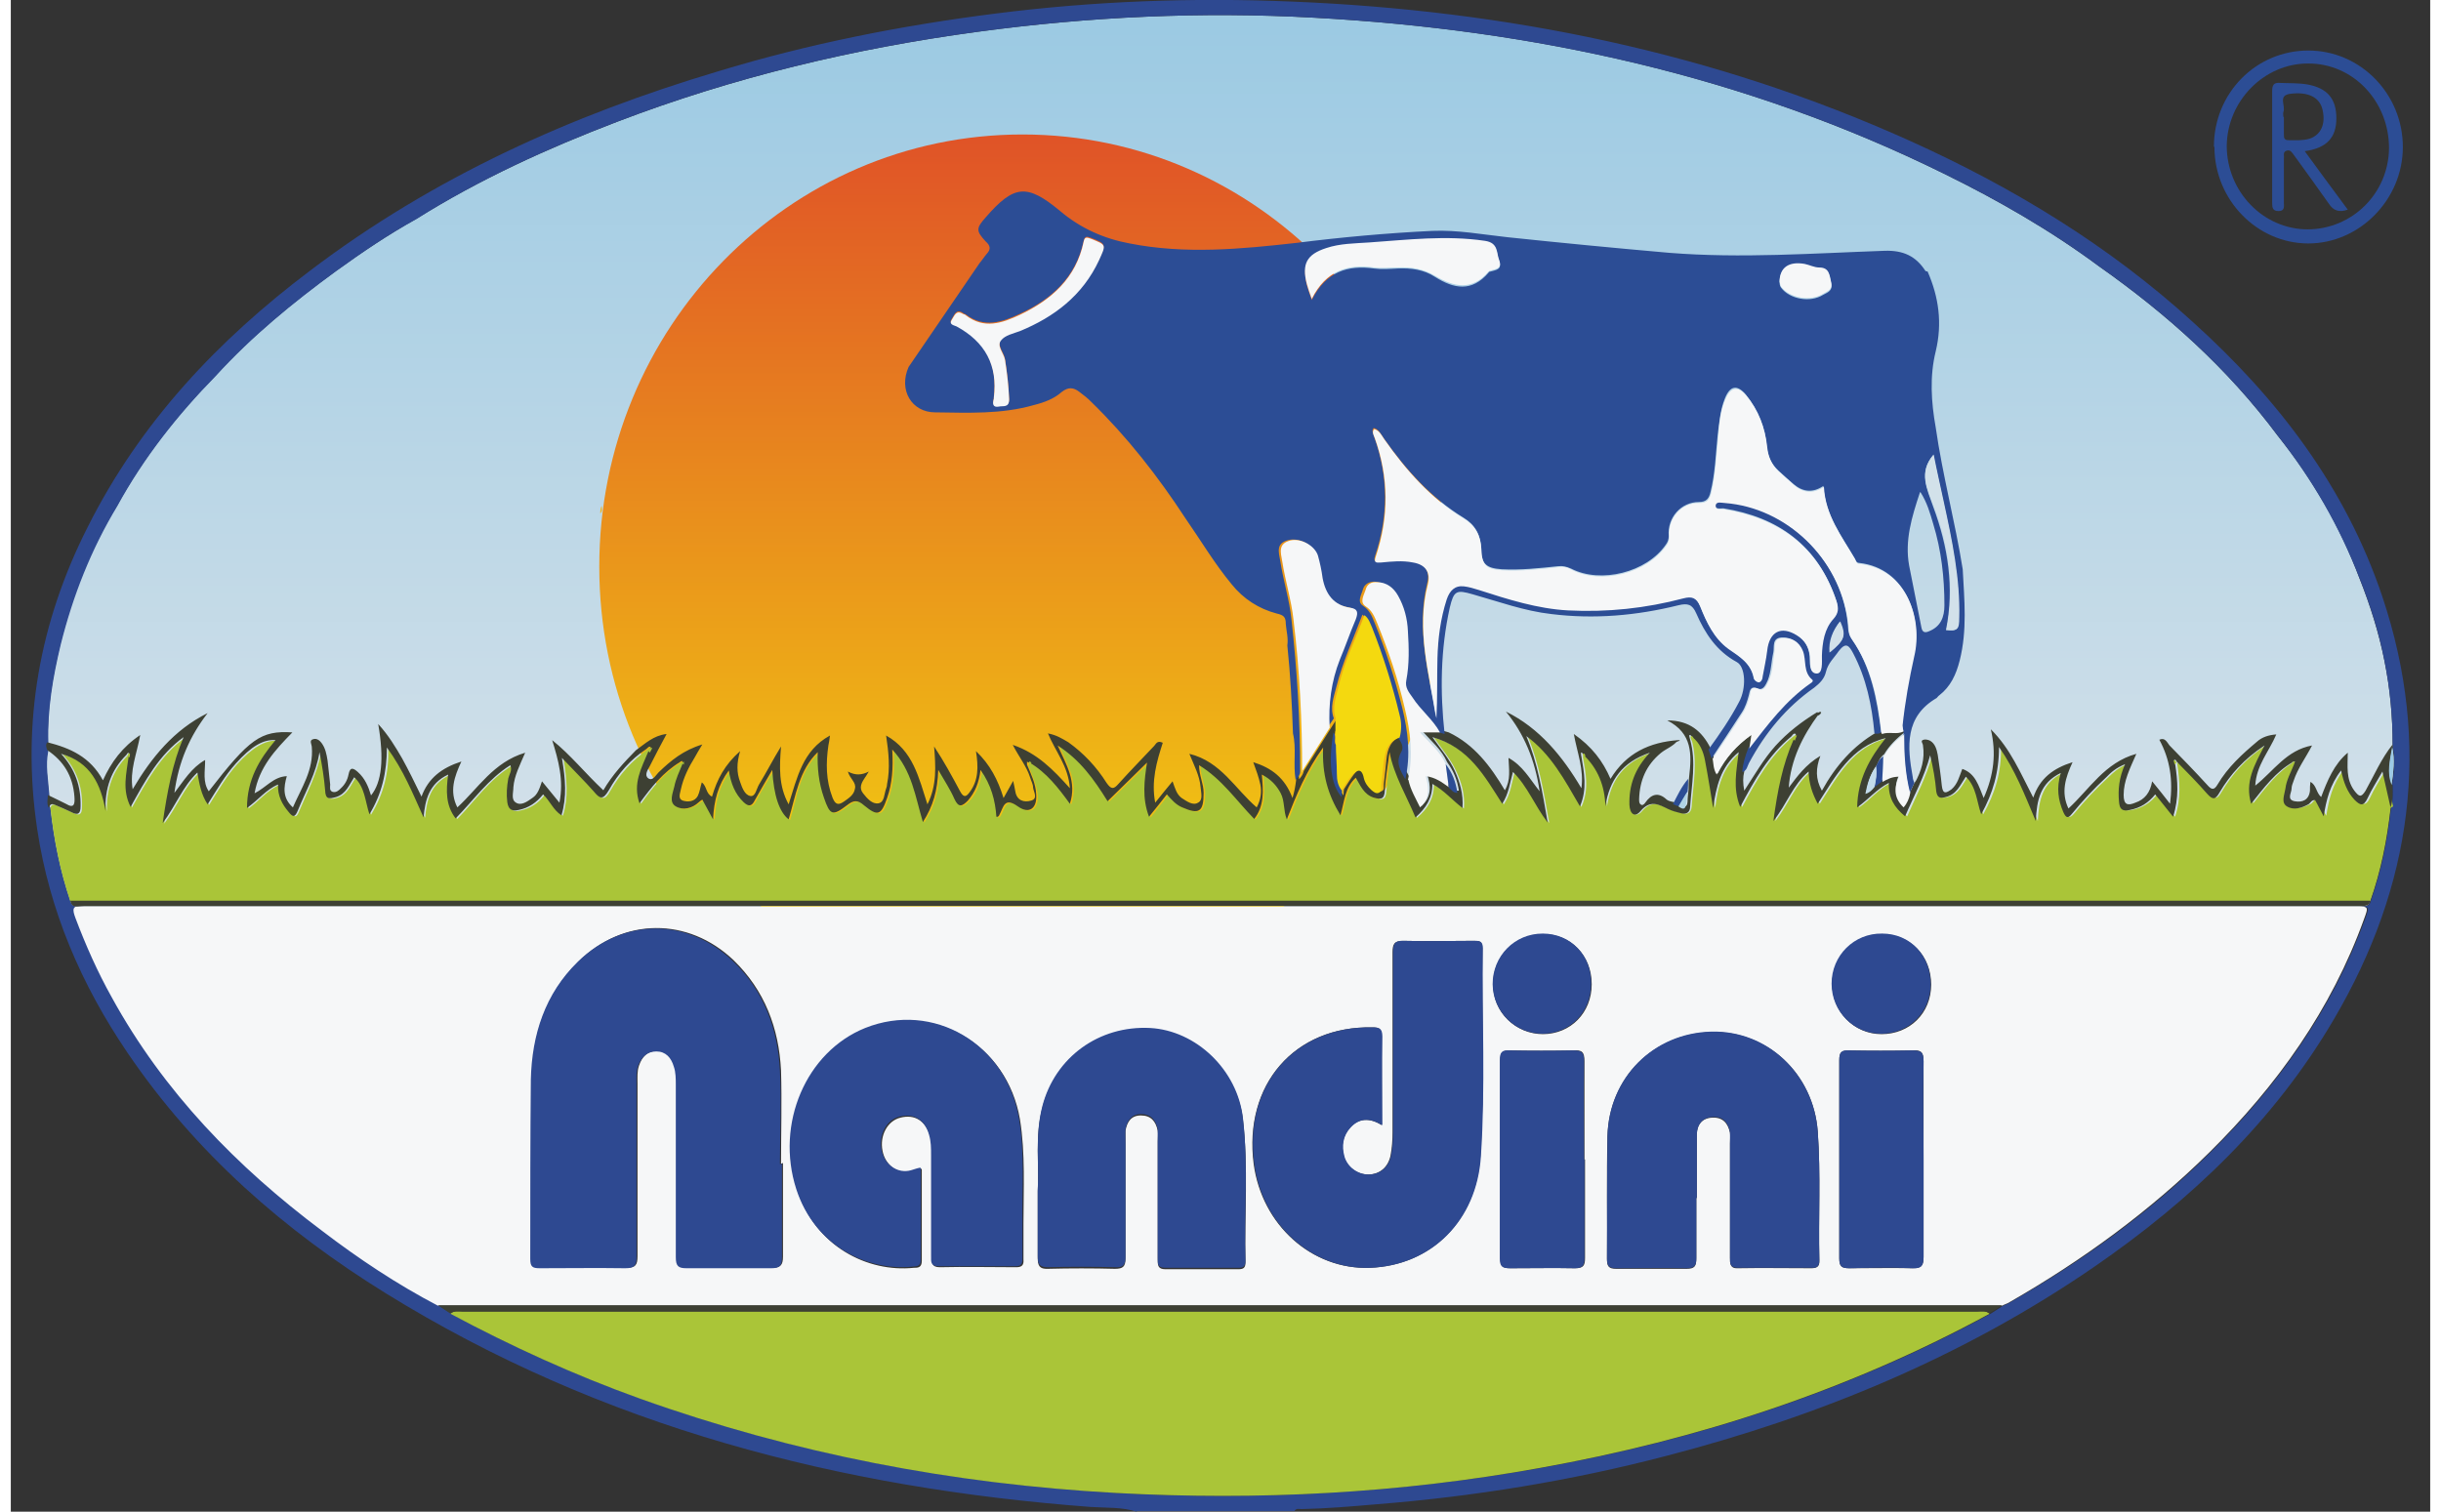
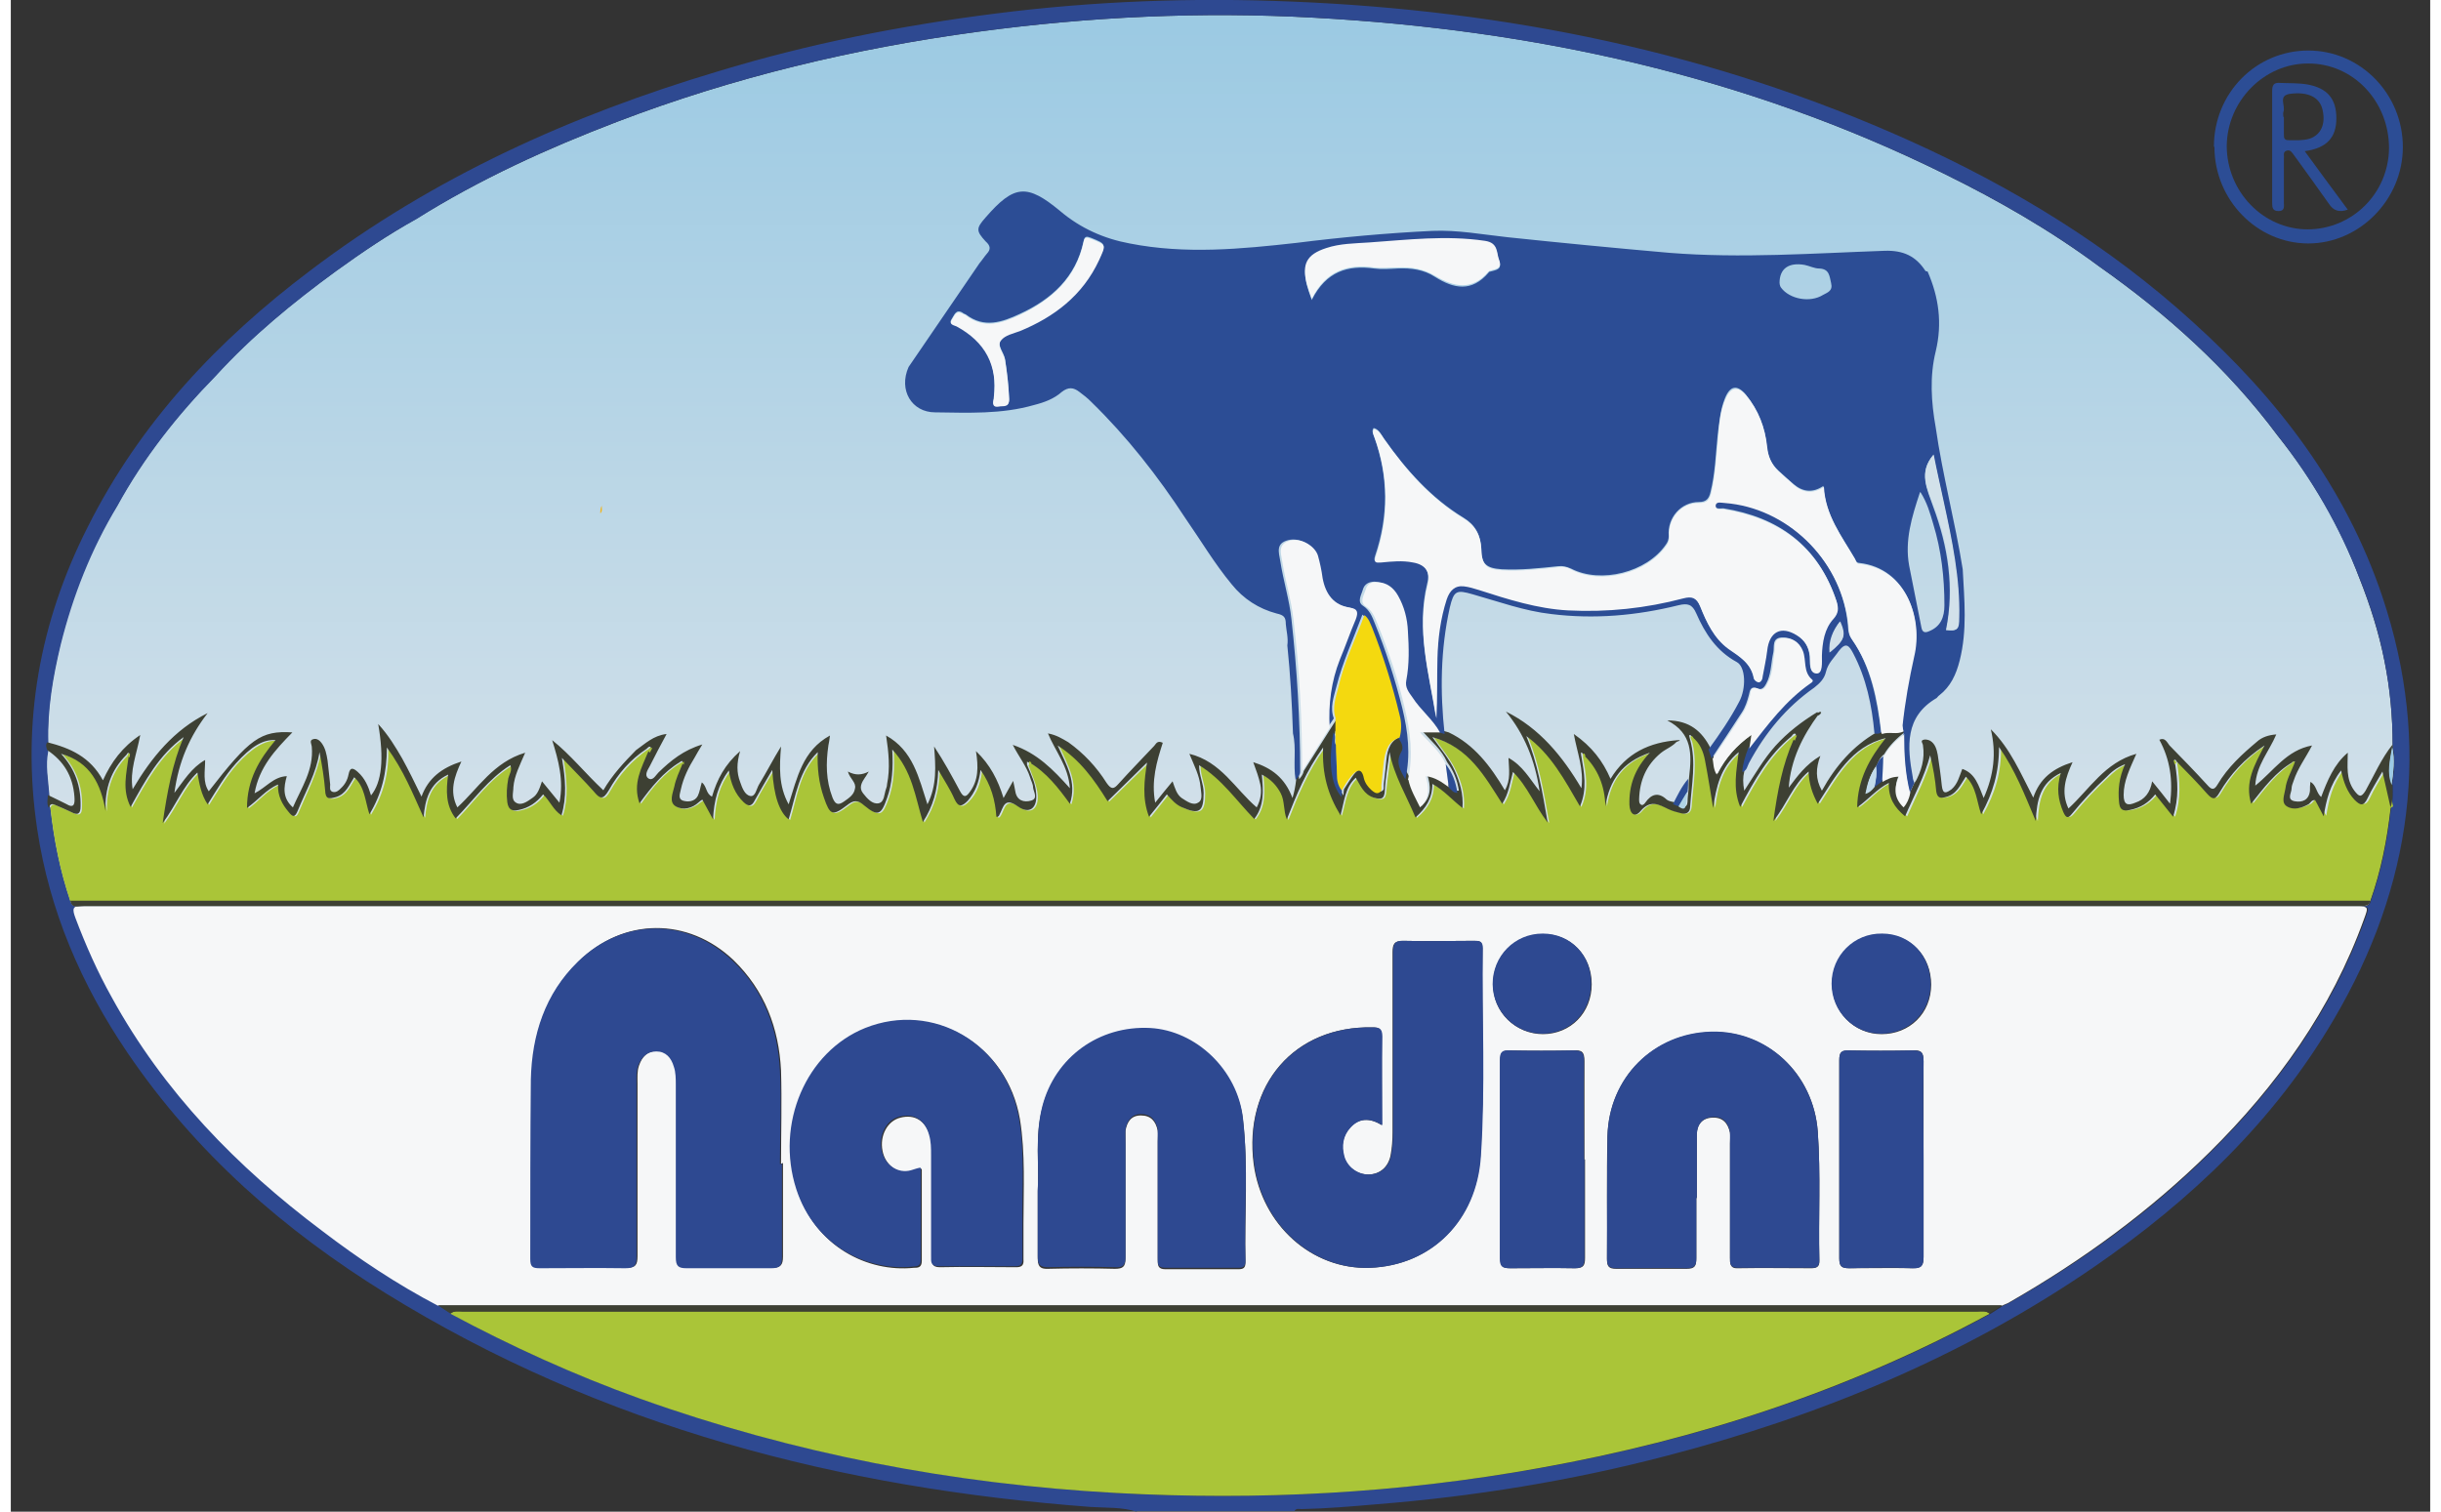
<svg xmlns="http://www.w3.org/2000/svg" width="113px" height="70px" viewBox="0 0 112 70" version="1.1">
  <rect x="0" y="0" width="112" height="70" fill="#333333" stroke="none" />
  <defs>
    <linearGradient id="linear0" gradientUnits="userSpaceOnUse" x1="23.29" y1="0.54" x2="23.29" y2="15.72" gradientTransform="matrix(2.363,0,0,2.414,0.959,0)">
      <stop offset="0" style="stop-color:rgb(61.176%,79.216%,89.02%);stop-opacity:1;" />
      <stop offset="1" style="stop-color:rgb(82.353%,87.843%,91.373%);stop-opacity:1;" />
    </linearGradient>
    <linearGradient id="linear1" gradientUnits="userSpaceOnUse" x1="19.41" y1="2.71" x2="19.41" y2="18.93" gradientTransform="matrix(2.363,0,0,2.414,0.959,0)">
      <stop offset="0" style="stop-color:rgb(87.843%,32.941%,15.294%);stop-opacity:1;" />
      <stop offset="1" style="stop-color:rgb(95.686%,85.098%,5.882%);stop-opacity:1;" />
    </linearGradient>
  </defs>
  <g id="surface1">
    <path style=" stroke:none;fill-rule:nonzero;fill:url(#linear0);" d="M 110.262 34.59 C 110.262 34.59 110.262 34.539 110.262 34.492 C 110.262 33.188 110.141 31.887 109.883 30.605 C 109.625 29.305 109.219 28.027 108.723 26.77 C 107.828 24.379 106.547 22.18 104.945 20.18 C 102.629 17.066 99.793 14.531 96.668 12.332 C 94.426 10.668 91.992 9.27 89.484 8.039 C 80.273 3.5 70.512 1.379 60.352 0.82 C 55.125 0.527 49.926 0.773 44.75 1.473 C 39.031 2.246 33.457 3.574 28.043 5.648 C 24.828 6.879 21.703 8.301 18.758 10.141 C 17.477 10.859 16.254 11.68 15.047 12.551 C 13.059 14 11.145 15.566 9.465 17.406 C 7.695 19.215 6.133 21.191 4.906 23.434 C 3.676 25.414 2.848 27.566 2.281 29.855 C 1.926 31.359 1.672 32.852 1.715 34.395 C 1.621 34.52 1.672 34.641 1.715 34.758 C 1.574 35.434 1.715 36.133 1.762 36.812 C 1.762 37 1.691 37.219 1.812 37.414 C 1.977 38.887 2.262 40.312 2.734 41.707 C 2.781 41.906 2.875 41.973 3.016 41.973 C 3.016 41.973 3.156 41.973 3.25 41.973 C 3.297 41.973 3.324 41.973 3.371 41.973 C 21.121 41.973 38.844 41.973 56.59 41.973 C 56.422 41.973 56.262 41.973 56.094 41.973 L 3.77 41.973 C 3.77 41.973 3.676 41.973 3.629 41.973 L 92.676 41.973 C 83.203 41.973 73.703 41.973 64.223 41.973 C 78.715 41.973 93.199 41.973 107.684 41.973 C 108.039 41.973 108.418 41.973 108.77 41.973 C 108.961 41.973 109.152 41.973 109.199 41.734 C 109.691 40.332 109.977 38.887 110.141 37.414 C 110.238 37.074 110.215 36.715 110.215 36.348 C 110.285 35.773 110.379 35.191 110.238 34.59 Z M 3.391 41.973 C 3.391 41.973 3.344 41.973 3.324 41.973 C 3.297 41.973 3.277 41.973 3.25 41.973 C 3.23 41.973 3.203 41.973 3.184 41.973 Z M 3.391 41.973 " />
-     <path style=" stroke:none;fill-rule:nonzero;fill:url(#linear1);" d="M 66.426 26.238 C 66.426 37.289 57.652 46.246 46.832 46.246 C 36.012 46.246 27.242 37.289 27.242 26.238 C 27.242 15.184 36.012 6.227 46.832 6.227 C 57.652 6.227 66.426 15.184 66.426 26.238 Z M 66.426 26.238 " />
    <path style=" stroke:none;fill-rule:nonzero;fill:rgb(18.039%,28.627%,56.863%);fill-opacity:1;" d="M 52.121 70 C 51.441 69.781 50.707 69.828 49.996 69.781 C 38.418 68.914 27.383 66.09 17.359 59.887 C 12.684 56.992 8.57 53.414 5.406 48.754 C 3.277 45.621 1.785 42.191 1.219 38.375 C 0.488 33.453 1.336 28.793 3.559 24.406 C 5.992 19.551 9.605 15.738 13.863 12.527 C 19.559 8.207 25.938 5.332 32.723 3.309 C 36.93 2.027 41.227 1.18 45.574 0.629 C 50.141 0.047 54.75 -0.121 59.332 0.074 C 69.234 0.48 78.805 2.414 87.902 6.516 C 92.676 8.668 97.121 11.367 101.02 14.918 C 104.922 18.441 108.086 22.547 109.789 27.641 C 112.082 34.492 111.16 41.039 107.547 47.188 C 104.777 51.922 100.902 55.59 96.461 58.652 C 90.387 62.832 83.695 65.586 76.633 67.418 C 72.211 68.574 67.723 69.301 63.184 69.66 C 62.051 69.758 60.918 69.855 59.758 69.879 C 59.641 69.879 59.496 69.828 59.426 69.973 L 52.121 69.973 Z M 110.238 36.348 C 110.309 35.773 110.406 35.191 110.262 34.59 C 110.262 34.566 110.262 34.52 110.262 34.492 C 110.262 33.188 110.141 31.887 109.883 30.605 C 109.625 29.281 109.219 28 108.723 26.77 C 107.801 24.379 106.531 22.18 104.945 20.18 C 102.629 17.066 99.793 14.531 96.668 12.332 C 94.426 10.668 91.992 9.27 89.484 8.039 C 80.273 3.5 70.488 1.379 60.352 0.82 C 55.125 0.527 49.926 0.773 44.75 1.473 C 39.031 2.246 33.457 3.574 28.043 5.648 C 24.828 6.879 21.703 8.301 18.781 10.141 C 17.477 10.859 16.273 11.68 15.066 12.551 C 13.082 14 11.168 15.566 9.492 17.406 C 7.719 19.215 6.156 21.191 4.93 23.434 C 3.719 25.441 2.875 27.59 2.309 29.855 C 1.949 31.359 1.691 32.852 1.738 34.395 C 1.645 34.52 1.672 34.641 1.738 34.758 C 1.594 35.434 1.738 36.133 1.785 36.812 C 1.785 37 1.715 37.219 1.836 37.414 C 2 38.887 2.281 40.312 2.754 41.707 C 2.848 42.094 3.156 41.953 3.371 41.953 C 21.121 41.953 38.844 41.953 56.59 41.953 C 56.422 41.953 56.262 41.953 56.094 41.953 C 38.656 41.953 21.215 41.953 3.77 41.953 C 3.629 41.953 3.484 41.953 3.344 41.953 C 2.848 41.879 2.875 42.094 3.016 42.48 C 3.484 43.738 4.031 44.973 4.691 46.152 C 7.125 50.52 10.508 54 14.43 56.961 C 16.129 58.246 17.902 59.453 19.797 60.441 C 19.984 60.566 20.172 60.68 20.387 60.828 C 23.223 62.371 26.148 63.68 29.176 64.766 C 36.312 67.32 43.668 68.699 51.203 69.133 C 57.797 69.492 64.34 69.133 70.84 67.973 C 78.117 66.668 85.117 64.395 91.66 60.828 L 92.23 60.461 C 92.23 60.461 92.469 60.367 92.582 60.293 C 95.938 58.367 99.059 56.121 101.82 53.367 C 104.945 50.281 107.469 46.754 108.984 42.555 C 109.199 41.973 109.199 41.973 108.582 41.973 C 103.289 41.973 98.02 41.973 92.727 41.973 C 83.246 41.973 73.75 41.973 64.27 41.973 C 78.762 41.973 93.242 41.973 107.734 41.973 C 108.086 41.973 108.469 41.973 108.816 41.973 C 109.008 41.973 109.199 41.973 109.246 41.734 C 109.738 40.332 110.023 38.887 110.188 37.414 C 110.285 37.074 110.262 36.715 110.262 36.348 Z M 110.238 36.348 " />
    <path style=" stroke:none;fill-rule:nonzero;fill:rgb(17.255%,30.196%,58.431%);fill-opacity:1;" d="M 101.988 6.785 C 101.988 4.32 103.926 2.34 106.359 2.34 C 108.77 2.34 110.734 4.348 110.734 6.809 C 110.734 9.246 108.723 11.273 106.359 11.273 C 103.977 11.273 102.012 9.246 102.012 6.809 Z M 106.312 10.621 C 108.391 10.621 110.074 8.953 110.094 6.859 C 110.094 4.68 108.418 2.922 106.336 2.941 C 104.305 2.941 102.602 4.68 102.582 6.754 C 102.582 8.859 104.258 10.621 106.336 10.621 Z M 106.312 10.621 " />
    <path style=" stroke:none;fill-rule:nonzero;fill:rgb(96.471%,96.863%,97.255%);fill-opacity:1;" d="M 64.223 41.973 C 73.703 41.973 83.203 41.973 92.676 41.973 C 97.973 41.973 103.242 41.973 108.535 41.973 C 109.152 41.973 109.152 41.973 108.938 42.555 C 107.426 46.754 104.898 50.281 101.773 53.367 C 99.012 56.094 95.891 58.367 92.535 60.293 C 92.422 60.367 92.301 60.395 92.184 60.461 C 92.039 60.461 91.898 60.461 91.754 60.461 C 67.91 60.461 44.066 60.461 20.199 60.461 C 20.055 60.461 19.91 60.461 19.77 60.461 C 17.883 59.473 16.109 58.293 14.406 56.992 C 10.48 54.047 7.078 50.566 4.672 46.18 C 4.008 44.992 3.465 43.762 2.992 42.508 C 2.848 42.121 2.824 41.906 3.324 41.973 C 3.465 41.973 3.609 41.973 3.75 41.973 C 21.188 41.973 38.625 41.973 56.074 41.973 C 56.234 41.973 56.402 41.973 56.562 41.973 C 59.121 41.973 61.668 41.973 64.223 41.973 Z M 35.699 53.879 L 35.656 53.879 C 35.656 52.453 35.699 51.027 35.656 49.578 C 35.559 47.602 34.895 45.859 33.457 44.461 C 31.352 42.461 28.371 42.48 26.293 44.512 C 24.781 46.008 24.141 47.887 24.121 49.965 C 24.074 52.719 24.121 55.488 24.098 58.27 C 24.098 58.602 24.211 58.707 24.523 58.707 C 25.844 58.707 27.168 58.68 28.492 58.707 C 28.918 58.707 29.012 58.582 29.012 58.168 C 29.012 55.488 29.012 52.84 29.012 50.16 C 29.012 49.895 28.988 49.602 29.082 49.34 C 29.223 48.926 29.484 48.66 29.934 48.66 C 30.379 48.66 30.645 48.953 30.738 49.359 C 30.809 49.648 30.832 49.945 30.832 50.23 C 30.832 52.887 30.832 55.539 30.832 58.195 C 30.832 58.582 30.949 58.707 31.328 58.707 C 32.629 58.707 33.949 58.707 35.25 58.707 C 35.629 58.707 35.746 58.582 35.746 58.195 C 35.746 56.746 35.746 55.301 35.746 53.848 Z M 63.465 52.09 C 63.465 50.668 63.465 49.312 63.465 47.988 C 63.465 47.602 63.305 47.574 63.02 47.574 C 59.426 47.5 57.062 50.23 57.535 53.898 C 57.914 56.727 60.23 58.801 62.902 58.707 C 65.762 58.602 67.836 56.527 68.031 53.539 C 68.242 50.332 68.078 47.113 68.125 43.906 C 68.125 43.566 67.957 43.566 67.723 43.566 C 66.633 43.566 65.551 43.594 64.461 43.566 C 64.035 43.566 63.965 43.719 63.965 44.105 C 63.965 46.879 63.965 49.629 63.965 52.406 C 63.965 52.762 63.941 53.152 63.871 53.512 C 63.754 54.066 63.352 54.387 62.828 54.387 C 62.336 54.387 61.859 54.047 61.715 53.566 C 61.574 53.059 61.652 52.594 62.004 52.207 C 62.402 51.773 62.902 51.754 63.445 52.09 Z M 42.148 54.113 C 41.914 54.188 41.773 54.234 41.609 54.262 C 41.016 54.359 40.473 53.926 40.355 53.293 C 40.211 52.574 40.594 51.895 41.184 51.754 C 41.844 51.586 42.336 51.895 42.555 52.594 C 42.648 52.91 42.648 53.227 42.648 53.539 C 42.648 55.105 42.648 56.652 42.648 58.219 C 42.648 58.465 42.621 58.68 43.004 58.68 C 44.184 58.652 45.367 58.68 46.547 58.68 C 46.805 58.68 46.902 58.582 46.879 58.32 C 46.879 57.762 46.879 57.207 46.879 56.652 C 46.879 55.035 46.973 53.414 46.715 51.824 C 46.121 48.371 42.742 46.398 39.598 47.652 C 36.859 48.734 35.438 52.066 36.406 55.105 C 37.262 57.734 39.672 58.926 41.797 58.707 C 41.984 58.707 42.172 58.707 42.172 58.387 C 42.172 56.992 42.172 55.613 42.172 54.168 Z M 78.051 55.469 C 78.051 54.48 78.051 53.512 78.051 52.527 C 78.051 52.09 78.289 51.773 78.762 51.754 C 79.258 51.727 79.492 52.02 79.586 52.453 C 79.609 52.621 79.586 52.793 79.586 52.961 C 79.586 54.719 79.586 56.48 79.586 58.246 C 79.586 58.512 79.586 58.754 79.965 58.727 C 81.098 58.707 82.207 58.727 83.344 58.727 C 83.602 58.727 83.742 58.652 83.723 58.367 C 83.676 56.387 83.793 54.406 83.648 52.406 C 83.457 49.727 81.309 47.719 78.715 47.793 C 76.043 47.867 73.984 49.895 73.914 52.621 C 73.863 54.5 73.914 56.41 73.891 58.293 C 73.891 58.633 73.961 58.754 74.316 58.754 C 75.406 58.754 76.488 58.754 77.574 58.754 C 77.953 58.754 78.027 58.633 78.027 58.27 C 78.027 57.348 78.027 56.41 78.027 55.488 Z M 47.539 55.133 C 47.539 56.312 47.539 57.281 47.539 58.246 C 47.539 58.602 47.613 58.773 48.012 58.754 C 49.051 58.727 50.094 58.727 51.109 58.754 C 51.488 58.754 51.602 58.652 51.602 58.27 C 51.602 56.527 51.602 54.77 51.602 53.027 C 51.602 52.812 51.602 52.574 51.602 52.355 C 51.676 51.941 51.867 51.652 52.312 51.652 C 52.785 51.652 53 51.922 53.094 52.355 C 53.117 52.527 53.094 52.691 53.094 52.859 C 53.094 54.668 53.094 56.508 53.094 58.32 C 53.094 58.582 53.094 58.773 53.449 58.773 C 54.578 58.773 55.688 58.773 56.828 58.773 C 57.062 58.773 57.156 58.707 57.156 58.465 C 57.109 56.266 57.297 54.047 57.039 51.848 C 56.781 49.602 54.867 47.793 52.742 47.672 C 50.379 47.527 48.344 49 47.754 51.293 C 47.398 52.645 47.613 54.02 47.539 55.18 Z M 88.547 53.707 C 88.547 52.188 88.547 50.668 88.547 49.141 C 88.547 48.707 88.422 48.613 88.023 48.641 C 87.055 48.66 86.062 48.66 85.094 48.641 C 84.711 48.641 84.645 48.754 84.645 49.098 C 84.645 52.16 84.645 55.227 84.645 58.27 C 84.645 58.652 84.758 58.727 85.117 58.727 C 86.086 58.727 87.078 58.707 88.047 58.727 C 88.469 58.727 88.547 58.582 88.547 58.195 C 88.547 56.699 88.547 55.207 88.547 53.68 Z M 72.848 53.707 C 72.848 52.188 72.848 50.668 72.848 49.141 C 72.848 48.707 72.734 48.613 72.328 48.641 C 71.359 48.66 70.367 48.66 69.398 48.641 C 69.043 48.641 68.953 48.734 68.953 49.098 C 68.953 52.16 68.953 55.227 68.953 58.27 C 68.953 58.652 69.066 58.727 69.426 58.727 C 70.414 58.727 71.434 58.707 72.422 58.727 C 72.801 58.727 72.875 58.602 72.875 58.246 C 72.875 56.727 72.875 55.207 72.875 53.68 Z M 70.914 47.887 C 72.211 47.887 73.184 46.895 73.184 45.574 C 73.184 44.246 72.211 43.254 70.938 43.254 C 69.637 43.254 68.598 44.293 68.617 45.594 C 68.617 46.879 69.664 47.887 70.938 47.887 Z M 86.602 47.887 C 87.902 47.887 88.898 46.922 88.898 45.594 C 88.898 44.27 87.953 43.285 86.648 43.254 C 85.352 43.254 84.316 44.27 84.316 45.574 C 84.316 46.852 85.332 47.887 86.602 47.887 Z M 86.602 47.887 " />
    <path style=" stroke:none;fill-rule:nonzero;fill:rgb(66.667%,77.255%,21.961%);fill-opacity:1;" d="M 110.164 37.414 C 110 38.887 109.719 40.332 109.219 41.734 C 108.938 41.734 108.676 41.734 108.391 41.734 C 73.184 41.734 37.969 41.734 2.754 41.734 C 2.281 40.332 2 38.91 1.836 37.438 C 1.859 37.27 1.949 37.219 2.117 37.293 C 2.355 37.414 2.609 37.508 2.875 37.633 C 3.184 37.801 3.297 37.707 3.297 37.367 C 3.324 36.449 3.062 35.652 2.402 34.926 C 3.77 35.312 4.246 36.348 4.453 37.582 C 4.406 36.547 4.719 35.676 5.426 34.973 C 5.453 35 5.496 35.027 5.516 35.074 C 5.406 35.82 5.215 36.594 5.613 37.387 C 6.301 36.16 6.938 34.973 8.074 34.152 C 7.555 35.41 7.316 36.715 7.102 38.141 C 7.719 37.32 8.023 36.449 8.711 35.793 C 8.805 36.328 8.875 36.812 9.184 37.27 C 9.605 36.594 9.988 35.941 10.48 35.387 C 11.191 34.613 11.762 34.273 12.328 34.301 C 11.57 35.191 10.98 36.133 11.004 37.438 C 11.523 37.074 11.855 36.594 12.441 36.348 C 12.422 36.859 12.609 37.246 12.918 37.605 C 13.129 37.852 13.227 37.898 13.363 37.535 C 13.723 36.668 14.191 35.82 14.359 34.855 C 14.477 35.461 14.598 36.039 14.617 36.613 C 14.645 37.051 14.832 37.027 15.141 36.934 C 15.586 36.785 15.727 36.379 15.965 36.012 C 16.461 36.473 16.461 37.102 16.676 37.727 C 17.266 36.762 17.504 35.793 17.477 34.641 C 18.234 35.699 18.66 36.812 19.18 37.871 C 19.25 37.051 19.438 36.301 20.312 35.895 C 20.219 36.641 20.199 37.32 20.672 37.922 C 21.496 37.074 22.156 36.086 23.199 35.461 C 23.312 35.699 23.148 35.895 23.102 36.066 C 23.008 36.426 23.008 36.785 23.055 37.168 C 23.102 37.488 23.242 37.605 23.578 37.535 C 24.047 37.438 24.426 37.199 24.711 36.812 C 25.039 37.121 25.207 37.535 25.559 37.773 C 25.82 36.934 25.746 36.113 25.586 35.121 C 26.148 35.699 26.621 36.16 27.051 36.668 C 27.336 37 27.496 37.102 27.758 36.613 C 28.184 35.867 28.754 35.219 29.484 34.707 L 29.578 34.828 C 29.246 35.578 28.848 36.301 29.176 37.219 C 29.719 36.449 30.262 35.773 31.043 35.312 C 31.09 35.34 31.113 35.387 31.16 35.41 C 31.043 35.746 30.855 36.086 30.785 36.449 C 30.738 36.734 30.523 37.168 30.855 37.367 C 31.184 37.555 31.586 37.438 31.918 37.168 C 31.965 37.121 32.035 37.102 32.086 37.051 C 32.223 37.34 32.363 37.582 32.582 37.969 C 32.629 37.074 32.816 36.348 33.316 35.699 C 33.41 36.301 33.598 36.785 33.996 37.168 C 34.234 37.387 34.352 37.387 34.52 37.074 C 34.73 36.641 35.012 36.207 35.32 35.676 C 35.391 36.859 35.656 37.605 36.078 37.969 C 36.406 36.887 36.527 35.699 37.426 34.855 C 37.402 35.578 37.469 36.281 37.703 36.953 C 37.992 37.773 38.109 37.82 38.77 37.32 C 39.078 37.074 39.266 37.051 39.578 37.32 C 40.234 37.852 40.355 37.773 40.641 36.98 C 40.875 36.301 40.922 35.605 40.875 34.738 C 41.797 35.746 41.938 36.906 42.293 38.09 C 42.766 37.34 42.98 36.613 43.004 35.676 C 43.309 36.207 43.57 36.613 43.758 37.027 C 43.945 37.438 44.113 37.367 44.371 37.102 C 44.73 36.734 44.891 36.281 44.965 35.676 C 45.461 36.379 45.652 37.074 45.695 37.852 C 45.742 37.852 45.766 37.852 45.766 37.852 C 45.793 37.82 45.816 37.801 45.84 37.754 C 46.027 37.414 46.051 36.934 46.691 37.367 C 47.23 37.754 47.586 37.438 47.539 36.812 C 47.492 36.328 47.277 35.895 47.113 35.434 C 47.16 35.41 47.184 35.359 47.23 35.34 C 48.012 35.793 48.555 36.52 49.098 37.246 C 49.43 36.23 48.934 35.434 48.535 34.539 C 49.57 35.219 50.207 36.113 50.848 37.121 C 51.488 36.5 52.078 35.914 52.668 35.34 C 52.551 36.133 52.43 36.953 52.766 37.852 C 53.07 37.465 53.328 37.148 53.59 36.812 C 53.828 37.074 54.016 37.293 54.297 37.414 C 55.102 37.754 55.293 37.605 55.293 36.734 C 55.293 36.328 55.078 35.941 55.078 35.461 C 56.141 36.113 56.801 37.102 57.629 37.941 C 58.105 37.34 58.055 36.641 57.984 35.895 C 58.41 36.113 58.672 36.398 58.859 36.762 C 59.047 37.121 58.98 37.555 59.145 37.969 C 59.59 36.832 60.043 35.727 60.82 34.641 C 60.777 35.848 61.031 36.812 61.621 37.773 C 61.812 37.102 61.84 36.5 62.336 36.039 C 62.57 36.398 62.715 36.812 63.16 36.953 C 63.492 37.051 63.656 37.051 63.68 36.613 C 63.727 36.039 63.824 35.461 63.895 34.855 C 64.105 35.941 64.676 36.859 65.098 37.871 C 65.598 37.438 65.879 36.98 65.879 36.328 C 66.445 36.641 66.801 37.074 67.27 37.438 C 67.32 36.785 67.156 36.23 66.918 35.727 C 66.68 35.191 66.305 34.758 65.879 34.152 C 67.582 34.641 68.289 35.992 69.117 37.246 C 69.426 36.785 69.473 36.281 69.613 35.773 C 70.273 36.449 70.582 37.293 71.219 38.113 C 70.961 36.668 70.75 35.34 70.227 34.105 C 71.359 34.926 72 36.133 72.707 37.367 C 73.086 36.52 72.895 35.773 72.777 35.047 C 72.801 35.027 72.848 35 72.875 34.953 C 73.535 35.605 73.844 36.398 73.891 37.34 C 74.078 36.113 74.672 35.293 75.945 34.855 C 75.262 35.605 74.977 36.379 75 37.27 C 75 37.707 75.262 37.871 75.52 37.555 C 75.969 37.027 76.344 37.27 76.797 37.465 C 76.988 37.555 77.176 37.605 77.363 37.652 C 77.621 37.727 77.789 37.652 77.812 37.34 C 77.883 36.301 78.098 35.293 77.812 34.254 C 77.863 34.207 77.883 34.18 77.93 34.133 C 78.289 34.422 78.43 34.809 78.523 35.219 C 78.664 35.941 78.777 36.688 78.902 37.414 C 79.016 36.449 79.23 35.527 80.082 34.828 C 79.965 35.676 79.777 36.473 80.152 37.367 C 80.816 36.113 81.477 34.953 82.516 34.105 C 82.562 34.152 82.586 34.18 82.637 34.227 C 82.137 35.387 81.879 36.613 81.688 38.02 C 82.305 37.219 82.586 36.348 83.316 35.727 C 83.316 36.281 83.488 36.734 83.742 37.219 C 84.57 35.941 85.285 34.566 86.891 34.18 C 86.156 35.094 85.586 36.086 85.566 37.387 C 86.086 37.027 86.441 36.547 87.027 36.254 C 86.984 36.934 87.289 37.387 87.789 37.801 C 88.211 36.832 88.688 35.965 88.945 34.973 C 89.086 35.527 89.156 36.086 89.227 36.641 C 89.25 36.953 89.391 36.98 89.672 36.906 C 90.172 36.785 90.34 36.348 90.594 35.965 C 91.094 36.449 91.094 37.074 91.309 37.707 C 91.852 36.734 92.156 35.773 92.133 34.59 C 92.891 35.676 93.34 36.762 93.836 38.02 C 93.883 37.027 94.051 36.254 94.992 35.793 C 94.781 36.473 94.852 37.051 95.113 37.605 C 95.23 37.871 95.324 37.898 95.512 37.68 C 96.012 37.074 96.531 36.52 97.102 35.992 C 97.336 35.773 97.543 35.559 97.973 35.387 C 97.684 36.012 97.641 36.566 97.684 37.121 C 97.711 37.438 97.828 37.582 98.184 37.508 C 98.684 37.414 99.059 37.168 99.367 36.785 C 99.652 37.121 99.887 37.438 100.191 37.82 C 100.477 36.953 100.406 36.16 100.289 35.359 C 100.312 35.34 100.359 35.293 100.379 35.262 C 100.855 35.746 101.328 36.23 101.773 36.734 C 102.039 37.027 102.156 37 102.344 36.668 C 102.836 35.848 103.457 35.121 104.426 34.492 C 103.949 35.41 103.504 36.18 103.809 37.199 C 104.398 36.449 104.945 35.727 105.723 35.262 C 105.746 35.293 105.773 35.34 105.82 35.359 C 105.676 35.746 105.488 36.086 105.414 36.5 C 105.367 36.785 105.203 37.148 105.488 37.32 C 105.797 37.508 106.148 37.387 106.484 37.219 C 106.574 37.168 106.621 37 106.785 37.027 C 106.93 37.27 107.047 37.535 107.188 37.773 C 107.309 37.027 107.469 36.328 107.992 35.652 C 108.109 36.23 108.281 36.668 108.609 37 C 108.863 37.27 109.031 37.34 109.219 36.934 C 109.41 36.52 109.645 36.16 109.906 35.699 C 110.051 36.328 110.164 36.832 110.285 37.34 Z M 110.164 37.414 " />
    <path style=" stroke:none;fill-rule:nonzero;fill:rgb(66.667%,77.255%,21.961%);fill-opacity:1;" d="M 91.613 60.828 C 85.066 64.395 78.074 66.668 70.793 67.973 C 64.293 69.152 57.75 69.492 51.156 69.133 C 43.617 68.719 36.266 67.32 29.129 64.766 C 26.105 63.68 23.176 62.348 20.34 60.828 C 20.504 60.68 20.719 60.73 20.906 60.73 C 44.277 60.73 67.648 60.73 91.023 60.73 C 91.215 60.73 91.426 60.68 91.594 60.828 Z M 91.613 60.828 " />
    <path style=" stroke:none;fill-rule:nonzero;fill:rgb(23.922%,25.098%,20%);fill-opacity:1;" d="M 88.141 36.254 C 88.449 35.699 88.613 35.145 88.52 34.52 C 88.52 34.422 88.375 34.301 88.547 34.254 C 88.637 34.227 88.758 34.254 88.852 34.301 C 89.086 34.441 89.156 34.707 89.203 34.953 C 89.273 35.434 89.344 35.895 89.391 36.379 C 89.438 36.812 89.609 36.715 89.844 36.547 C 90.125 36.301 90.199 35.965 90.34 35.605 C 90.953 35.82 91.094 36.379 91.328 36.953 C 91.801 35.895 91.922 34.879 91.66 33.77 C 92.562 34.66 93.031 35.793 93.625 36.934 C 93.93 36.039 94.543 35.578 95.445 35.293 C 95.113 36.012 94.898 36.688 95.254 37.438 C 96.227 36.547 96.934 35.312 98.398 34.906 C 98.09 35.605 97.809 36.16 97.809 36.812 C 97.809 37.27 97.996 37.32 98.352 37.168 C 98.773 37.027 99.035 36.715 99.129 36.18 C 99.434 36.547 99.672 36.859 99.957 37.219 C 100.098 36.113 99.957 35.172 99.461 34.254 C 99.723 34.133 99.816 34.371 99.934 34.52 C 100.523 35.121 101.113 35.727 101.68 36.348 C 101.871 36.566 101.988 36.613 102.156 36.328 C 102.629 35.527 103.289 34.926 103.977 34.348 C 104.211 34.133 104.52 34.035 104.875 34.008 C 104.539 34.809 103.949 35.434 103.902 36.379 C 104.758 35.699 105.344 34.738 106.531 34.52 C 106.219 35.121 105.867 35.578 105.676 36.16 C 105.633 36.281 105.582 36.398 105.582 36.52 C 105.582 36.715 105.344 37.027 105.723 37.102 C 106.078 37.168 106.387 37.051 106.434 36.613 C 106.434 36.5 106.434 36.348 106.453 36.207 C 106.738 36.348 106.719 36.715 106.953 36.906 C 107.234 36.16 107.547 35.387 108.184 34.855 C 108.184 35.461 108.086 36.066 108.488 36.613 C 108.703 36.887 108.797 36.953 109.008 36.613 C 109.41 35.895 109.738 35.121 110.262 34.473 C 110.262 34.492 110.262 34.539 110.262 34.566 C 110.164 35.145 110 35.727 110.238 36.328 C 110.238 36.688 110.285 37.051 110.164 37.387 C 110.051 36.887 109.93 36.348 109.789 35.727 C 109.531 36.18 109.293 36.547 109.105 36.953 C 108.914 37.367 108.75 37.293 108.488 37.027 C 108.156 36.668 107.992 36.23 107.875 35.676 C 107.355 36.348 107.188 37.051 107.07 37.801 C 106.93 37.555 106.812 37.293 106.672 37.051 C 106.504 37.027 106.453 37.199 106.359 37.246 C 106.055 37.414 105.676 37.535 105.367 37.34 C 105.086 37.168 105.25 36.812 105.297 36.52 C 105.344 36.113 105.559 35.746 105.699 35.387 C 105.699 35.34 105.723 35.293 105.746 35.262 C 105.699 35.262 105.652 35.262 105.633 35.293 C 104.848 35.746 104.305 36.473 103.711 37.219 C 103.41 36.207 103.859 35.434 104.332 34.52 C 103.383 35.145 102.742 35.867 102.254 36.688 C 102.062 37.027 101.941 37.051 101.68 36.762 C 101.234 36.254 100.762 35.773 100.289 35.293 C 100.238 35.262 100.238 35.145 100.145 35.191 C 100.145 35.191 100.168 35.312 100.191 35.359 C 100.312 36.16 100.379 36.934 100.098 37.82 C 99.816 37.465 99.559 37.148 99.27 36.785 C 98.965 37.168 98.586 37.414 98.09 37.508 C 97.734 37.582 97.621 37.465 97.594 37.121 C 97.543 36.566 97.594 36.012 97.875 35.387 C 97.449 35.559 97.215 35.773 97.004 35.992 C 96.434 36.52 95.914 37.074 95.418 37.68 C 95.23 37.922 95.137 37.871 95.016 37.605 C 94.781 37.051 94.688 36.5 94.898 35.793 C 93.953 36.254 93.789 37.027 93.742 38.02 C 93.219 36.785 92.797 35.676 92.039 34.59 C 92.039 35.773 91.754 36.734 91.215 37.707 C 91 37.102 91 36.449 90.504 35.965 C 90.246 36.348 90.078 36.785 89.582 36.906 C 89.324 36.98 89.18 36.953 89.133 36.641 C 89.086 36.086 88.992 35.559 88.852 34.973 C 88.59 35.965 88.094 36.859 87.691 37.801 C 87.195 37.387 86.914 36.953 86.938 36.254 C 86.367 36.547 85.988 37.027 85.473 37.387 C 85.492 36.086 86.062 35.094 86.793 34.18 C 85.191 34.566 84.477 35.941 83.648 37.219 C 83.391 36.734 83.246 36.301 83.223 35.727 C 82.492 36.348 82.23 37.219 81.594 38.02 C 81.785 36.613 82.02 35.387 82.539 34.227 C 82.562 34.152 82.613 34.086 82.637 33.988 C 82.516 33.934 82.492 34.035 82.422 34.105 C 81.383 34.953 80.719 36.113 80.059 37.367 C 79.699 36.473 79.891 35.699 79.988 34.828 C 79.137 35.527 78.949 36.449 78.805 37.414 C 78.684 36.688 78.57 35.941 78.43 35.219 C 78.355 34.809 78.191 34.395 77.84 34.133 C 77.789 34.105 77.766 33.988 77.695 34.059 C 77.695 34.059 77.719 34.18 77.742 34.254 C 78.027 35.293 77.812 36.301 77.742 37.34 C 77.742 37.633 77.555 37.727 77.293 37.652 C 77.105 37.605 76.914 37.555 76.727 37.465 C 76.277 37.246 75.898 37.027 75.449 37.555 C 75.191 37.871 74.953 37.707 74.93 37.27 C 74.906 36.379 75.168 35.605 75.875 34.855 C 74.598 35.293 74.008 36.113 73.816 37.34 C 73.797 36.398 73.465 35.578 72.801 34.953 C 72.754 34.926 72.754 34.809 72.688 34.855 C 72.688 34.855 72.688 34.973 72.707 35.027 C 72.828 35.773 72.992 36.52 72.641 37.34 C 71.93 36.113 71.289 34.906 70.156 34.086 C 70.676 35.312 70.891 36.613 71.148 38.09 C 70.535 37.293 70.227 36.426 69.539 35.746 C 69.398 36.254 69.352 36.734 69.043 37.219 C 68.223 35.941 67.508 34.613 65.809 34.133 C 66.234 34.738 66.613 35.172 66.848 35.699 C 67.082 36.23 67.25 36.762 67.203 37.414 C 66.727 37.051 66.348 36.594 65.809 36.301 C 65.809 36.953 65.523 37.414 65.027 37.852 C 64.602 36.832 64.035 35.914 63.824 34.828 C 63.754 35.41 63.637 35.992 63.609 36.594 C 63.59 37.027 63.422 37.027 63.09 36.934 C 62.637 36.785 62.477 36.379 62.262 36.012 C 61.762 36.473 61.742 37.074 61.555 37.754 C 60.965 36.785 60.699 35.848 60.75 34.613 C 59.969 35.699 59.523 36.785 59.07 37.941 C 58.906 37.535 58.98 37.102 58.789 36.734 C 58.602 36.379 58.34 36.086 57.914 35.867 C 57.984 36.641 58.031 37.32 57.562 37.922 C 56.734 37.074 56.074 36.086 55.008 35.434 C 55.008 35.914 55.219 36.281 55.219 36.715 C 55.219 37.605 55.008 37.727 54.227 37.387 C 53.945 37.27 53.754 37.051 53.516 36.785 C 53.258 37.121 53 37.438 52.691 37.82 C 52.359 36.953 52.477 36.113 52.598 35.312 C 52.008 35.895 51.414 36.473 50.773 37.102 C 50.141 36.086 49.504 35.191 48.461 34.52 C 48.863 35.41 49.363 36.207 49.027 37.219 C 48.488 36.473 47.941 35.773 47.16 35.312 C 47.113 35.312 47.066 35.293 47.043 35.262 C 47.043 35.312 47.043 35.359 47.043 35.41 C 47.23 35.848 47.445 36.281 47.469 36.785 C 47.516 37.414 47.16 37.727 46.617 37.34 C 45.98 36.887 45.957 37.387 45.766 37.727 C 45.766 37.754 45.719 37.801 45.695 37.82 C 45.695 37.82 45.672 37.82 45.625 37.82 C 45.574 37.074 45.387 36.348 44.891 35.652 C 44.82 36.254 44.633 36.688 44.305 37.074 C 44.043 37.34 43.875 37.414 43.684 37 C 43.496 36.566 43.238 36.18 42.934 35.652 C 42.906 36.594 42.695 37.34 42.223 38.066 C 41.867 36.887 41.727 35.699 40.805 34.707 C 40.852 35.578 40.805 36.281 40.566 36.953 C 40.285 37.754 40.141 37.82 39.5 37.293 C 39.199 37.027 39.008 37.051 38.703 37.293 C 38.039 37.801 37.922 37.754 37.641 36.934 C 37.402 36.254 37.328 35.559 37.355 34.828 C 36.48 35.676 36.336 36.859 36.008 37.941 C 35.582 37.605 35.32 36.859 35.25 35.652 C 34.945 36.18 34.684 36.613 34.445 37.051 C 34.305 37.34 34.16 37.367 33.926 37.148 C 33.523 36.762 33.336 36.281 33.238 35.676 C 32.742 36.348 32.555 37.051 32.508 37.941 C 32.301 37.555 32.176 37.32 32.012 37.027 C 31.941 37.074 31.895 37.102 31.848 37.148 C 31.539 37.438 31.113 37.535 30.785 37.34 C 30.453 37.148 30.645 36.734 30.715 36.426 C 30.785 36.066 30.949 35.727 31.09 35.387 C 31.09 35.34 31.09 35.293 31.09 35.242 C 31.043 35.242 30.996 35.262 30.973 35.293 C 30.215 35.746 29.652 36.449 29.105 37.199 C 28.777 36.281 29.199 35.559 29.508 34.809 C 29.555 34.738 29.578 34.66 29.629 34.59 C 29.531 34.539 29.484 34.641 29.414 34.688 C 28.684 35.172 28.113 35.82 27.684 36.594 C 27.402 37.074 27.262 36.98 26.98 36.641 C 26.555 36.16 26.082 35.699 25.512 35.094 C 25.68 36.086 25.746 36.906 25.492 37.754 C 25.109 37.508 24.973 37.102 24.641 36.785 C 24.332 37.168 23.977 37.414 23.504 37.508 C 23.176 37.582 23.031 37.465 22.984 37.148 C 22.938 36.785 22.961 36.426 23.031 36.039 C 23.078 35.848 23.223 35.676 23.125 35.434 C 22.109 36.066 21.426 37.051 20.594 37.898 C 20.125 37.293 20.148 36.613 20.246 35.867 C 19.371 36.281 19.18 37.027 19.109 37.852 C 18.613 36.762 18.188 35.676 17.41 34.613 C 17.41 35.773 17.172 36.762 16.602 37.707 C 16.395 37.074 16.395 36.449 15.898 35.992 C 15.66 36.348 15.52 36.762 15.066 36.906 C 14.738 37 14.566 37.027 14.551 36.594 C 14.504 36.012 14.406 35.41 14.289 34.828 C 14.145 35.793 13.648 36.641 13.297 37.508 C 13.152 37.871 13.059 37.852 12.848 37.582 C 12.566 37.246 12.348 36.859 12.371 36.328 C 11.809 36.566 11.453 37.051 10.934 37.414 C 10.934 36.113 11.496 35.172 12.254 34.273 C 11.688 34.227 11.121 34.566 10.414 35.359 C 9.914 35.914 9.539 36.566 9.113 37.246 C 8.805 36.785 8.73 36.301 8.637 35.773 C 7.953 36.426 7.648 37.293 7.031 38.113 C 7.242 36.668 7.48 35.359 8 34.133 C 6.867 34.953 6.227 36.133 5.547 37.367 C 5.141 36.566 5.355 35.82 5.453 35.047 C 5.453 35 5.496 34.879 5.469 34.879 C 5.406 34.828 5.379 34.926 5.355 34.953 C 4.645 35.652 4.344 36.52 4.387 37.555 C 4.172 36.328 3.699 35.293 2.328 34.906 C 2.992 35.629 3.25 36.426 3.23 37.34 C 3.23 37.68 3.109 37.773 2.801 37.605 C 2.566 37.488 2.309 37.387 2.047 37.27 C 1.883 37.199 1.812 37.246 1.762 37.414 C 1.645 37.219 1.715 37 1.715 36.812 C 2 36.953 2.262 37.074 2.547 37.219 C 2.945 37.465 2.969 37.219 2.945 36.887 C 2.875 35.941 2.449 35.242 1.691 34.738 C 1.645 34.613 1.594 34.492 1.691 34.371 C 2.754 34.641 3.676 35.047 4.266 36.133 C 4.645 35.293 5.164 34.59 5.992 34.035 C 5.828 34.926 5.496 35.676 5.641 36.547 C 6.512 35.074 7.555 33.793 9.113 33.02 C 8.289 34.086 7.766 35.262 7.574 36.715 C 8.023 36.133 8.355 35.559 8.996 35.191 C 8.996 35.727 8.875 36.207 9.164 36.641 C 11.051 34.207 11.57 33.82 13.035 33.914 C 12.23 34.738 11.496 35.527 11.285 36.734 C 11.809 36.473 12.16 35.965 12.777 35.941 C 12.633 36.449 12.566 36.953 13.059 37.387 C 13.457 36.473 14.027 35.652 13.934 34.59 C 13.934 34.473 13.793 34.273 14.004 34.227 C 14.145 34.18 14.289 34.273 14.379 34.395 C 14.566 34.641 14.617 34.926 14.664 35.219 C 14.711 35.578 14.738 35.941 14.785 36.328 C 14.785 36.449 14.738 36.613 14.898 36.668 C 15.066 36.715 15.191 36.594 15.281 36.5 C 15.469 36.328 15.586 36.113 15.633 35.867 C 15.707 35.48 15.871 35.578 16.062 35.746 C 16.395 36.039 16.555 36.426 16.676 36.832 C 17.172 36.23 17.289 35.145 17.008 33.527 C 17.477 34.035 17.809 34.59 18.117 35.121 C 18.422 35.676 18.707 36.254 19.012 36.887 C 19.324 36.039 19.938 35.559 20.859 35.262 C 20.531 35.965 20.293 36.641 20.672 37.387 C 21.641 36.5 22.344 35.293 23.812 34.855 C 23.551 35.461 23.312 35.914 23.266 36.449 C 23.266 36.715 23.148 37.027 23.387 37.168 C 23.625 37.32 23.906 37.121 24.141 36.953 C 24.402 36.785 24.477 36.5 24.59 36.18 C 24.852 36.5 25.086 36.785 25.398 37.168 C 25.605 36.113 25.352 35.219 25.062 34.273 C 25.914 34.953 26.602 35.82 27.43 36.594 C 27.855 35.867 28.398 35.293 28.941 34.738 C 29.363 34.441 29.746 34.059 30.359 33.988 C 30.074 34.52 29.816 35 29.578 35.48 C 29.484 35.652 29.316 35.895 29.508 36.039 C 29.719 36.18 29.84 35.914 29.98 35.773 C 30.551 35.219 31.137 34.738 32.012 34.473 C 31.848 34.738 31.754 34.906 31.66 35.074 C 31.379 35.527 31.137 36.012 31.02 36.547 C 30.996 36.715 30.855 36.98 31.113 37.074 C 31.352 37.148 31.66 37.121 31.801 36.859 C 31.895 36.668 31.918 36.449 31.988 36.23 C 32.223 36.398 32.176 36.762 32.461 36.887 C 32.695 36.086 33.051 35.41 33.762 34.781 C 33.598 35.34 33.598 35.773 33.762 36.207 C 33.855 36.473 33.973 36.812 34.234 36.859 C 34.473 36.906 34.52 36.52 34.637 36.328 C 34.992 35.746 35.297 35.145 35.656 34.566 C 35.582 35.508 35.535 36.379 36.008 37.246 C 36.406 36.012 36.645 34.758 37.922 34.059 C 37.895 34.273 37.875 34.395 37.848 34.52 C 37.73 35.34 37.73 36.133 38.039 36.934 C 38.156 37.219 38.277 37.32 38.562 37.121 C 38.797 36.953 39.031 36.812 39.078 36.52 C 39.152 36.23 38.844 36.066 38.75 35.727 C 39.105 35.914 39.391 35.895 39.719 35.727 C 39.625 35.867 39.598 35.941 39.551 35.992 C 39.391 36.23 39.246 36.473 39.453 36.734 C 39.645 36.98 39.883 37.246 40.164 37.199 C 40.453 37.148 40.426 36.762 40.52 36.52 C 40.547 36.449 40.566 36.379 40.566 36.301 C 40.711 35.578 40.641 34.855 40.52 34.059 C 41.773 34.758 42.031 36.012 42.434 37.246 C 42.883 36.348 42.812 35.461 42.742 34.566 C 43.191 35.242 43.57 35.941 43.945 36.641 C 44.113 36.953 44.23 36.906 44.398 36.668 C 44.797 36.133 44.797 35.508 44.68 34.781 C 45.34 35.41 45.695 36.113 45.957 36.953 C 46.121 36.668 46.238 36.449 46.402 36.16 C 46.449 36.379 46.477 36.5 46.5 36.641 C 46.57 37.074 46.902 37.168 47.23 37.074 C 47.566 36.98 47.348 36.668 47.324 36.473 C 47.324 36.301 47.23 36.16 47.184 35.992 C 47.02 35.48 46.668 35.047 46.383 34.492 C 47.516 34.879 48.246 35.629 49.027 36.5 C 48.957 35.48 48.363 34.809 48.012 33.961 C 48.41 34.035 48.676 34.207 48.957 34.371 C 49.664 34.879 50.258 35.508 50.727 36.254 C 50.945 36.566 51.059 36.547 51.273 36.301 C 51.816 35.699 52.383 35.121 52.93 34.539 C 53.02 34.441 53.07 34.273 53.328 34.395 C 53.047 35.262 52.785 36.16 52.977 37.168 C 53.281 36.785 53.516 36.5 53.781 36.18 C 53.895 36.5 53.969 36.785 54.203 36.953 C 54.438 37.102 54.723 37.32 54.961 37.168 C 55.199 37.051 55.102 36.715 55.078 36.449 C 55.031 35.914 54.793 35.48 54.559 34.906 C 56.023 35.262 56.688 36.547 57.676 37.387 C 57.867 37.027 57.914 36.668 57.844 36.328 C 57.773 35.992 57.656 35.676 57.516 35.293 C 58.359 35.559 58.98 36.012 59.332 36.953 C 59.664 35.867 59.477 34.906 59.523 33.934 C 59.688 34.641 59.523 35.34 59.641 36.086 C 59.758 35.941 59.828 35.848 59.855 35.699 C 60.277 35.027 60.727 34.324 61.152 33.652 C 61.246 33.5 61.34 33.359 61.434 33.238 C 61.434 33.621 61.434 34.008 61.434 34.422 C 61.32 34.254 61.48 34.008 61.32 33.84 C 61.082 35.191 61.227 36.23 61.695 36.832 C 61.695 36.715 61.695 36.641 61.715 36.547 C 61.859 36.328 62.004 36.086 62.168 35.867 C 62.383 35.605 62.637 35.387 62.762 35.965 C 62.805 36.18 62.926 36.379 63.113 36.52 C 63.207 36.594 63.324 36.688 63.445 36.641 C 63.609 36.594 63.539 36.426 63.559 36.301 C 63.609 35.941 63.637 35.578 63.68 35.191 C 63.727 34.688 63.871 34.254 64.414 34.086 C 64.555 34.301 64.699 34.539 64.578 34.781 C 64.32 35.262 64.578 35.652 64.77 36.039 C 64.863 36.5 65.098 36.906 65.309 37.32 C 65.785 36.887 65.738 36.379 65.57 35.867 C 66.02 35.914 66.328 36.18 66.633 36.379 C 66.754 36.473 66.82 36.641 67.035 36.613 C 66.965 36.113 66.773 35.676 66.492 35.293 C 66.234 34.707 65.762 34.324 65.309 33.82 L 66.234 33.82 C 66.234 33.82 66.473 33.887 66.566 33.914 C 67.742 34.473 68.504 35.48 69.164 36.594 C 69.445 36.113 69.352 35.629 69.332 35.094 C 69.992 35.461 70.297 36.039 70.773 36.641 C 70.559 35.191 70.062 33.988 69.211 32.949 C 70.773 33.719 71.836 35.027 72.707 36.5 C 72.828 35.629 72.52 34.879 72.355 33.988 C 73.184 34.566 73.703 35.242 74.055 36.066 C 74.789 34.855 75.875 34.371 77.176 34.273 C 76.965 34.566 76.633 34.66 76.371 34.879 C 75.711 35.434 75.406 36.133 75.379 37 C 75.379 37.102 75.379 37.199 75.449 37.246 C 75.52 37.32 75.613 37.246 75.664 37.168 C 75.945 36.762 76.277 36.668 76.656 37.027 C 76.75 37.102 76.891 37.121 77.008 37.148 C 77.105 37.168 77.199 37.219 77.27 37.246 C 77.434 37.34 77.602 37.438 77.621 37.121 C 77.621 36.934 77.648 36.762 77.668 36.566 C 77.668 36.379 77.668 36.16 77.695 35.965 C 77.812 34.953 77.863 33.961 76.68 33.359 C 77.719 33.359 78.289 33.867 78.684 34.641 C 78.734 34.781 78.777 34.906 78.824 35.047 C 78.875 35.293 78.824 35.559 79.016 35.82 C 79.398 35.074 79.914 34.473 80.621 33.988 C 80.574 34.254 80.555 34.441 80.531 34.613 C 80.387 34.973 80.273 35.34 80.246 35.727 C 80.18 35.992 80.18 36.254 80.246 36.613 C 80.746 35.848 81.145 35.145 81.688 34.539 C 82.254 33.914 82.918 33.406 83.629 32.973 C 83.648 33 83.676 33.047 83.695 33.066 C 82.941 34.086 82.395 35.191 82.305 36.473 C 82.707 35.941 83.082 35.41 83.77 35 C 83.555 35.578 83.535 36.066 83.84 36.613 C 84.477 35.461 85.285 34.539 86.367 33.914 C 86.488 33.934 86.582 33.934 86.676 33.867 C 87.004 33.77 87.359 33.914 87.668 33.746 C 87.668 33.793 87.668 33.84 87.691 33.887 C 87.312 34.18 86.961 34.52 86.723 34.926 C 86.555 35.047 86.461 35.242 86.395 35.41 C 86.109 35.773 85.988 36.207 85.895 36.668 C 86.086 36.613 86.203 36.5 86.32 36.348 L 86.676 36.086 C 86.891 35.965 87.102 35.848 87.43 35.848 C 87.172 36.379 87.219 36.859 87.648 37.27 C 87.812 37.074 87.879 36.859 87.953 36.613 C 88.023 36.473 88.094 36.301 88.164 36.16 Z M 88.141 36.254 " />
    <path style=" stroke:none;fill-rule:nonzero;fill:rgb(23.922%,25.098%,20%);fill-opacity:1;" d="M 91.613 60.828 C 91.449 60.68 91.234 60.73 91.047 60.73 C 67.676 60.73 44.305 60.73 20.926 60.73 C 20.738 60.73 20.531 60.68 20.359 60.828 C 20.172 60.707 19.984 60.586 19.77 60.441 C 19.91 60.441 20.055 60.441 20.199 60.441 C 44.043 60.441 67.887 60.441 91.754 60.441 C 91.898 60.441 92.039 60.441 92.184 60.441 C 91.992 60.566 91.801 60.68 91.613 60.801 Z M 91.613 60.828 " />
    <path style=" stroke:none;fill-rule:nonzero;fill:rgb(23.922%,25.098%,20%);fill-opacity:1;" d="M 2.754 41.707 C 37.969 41.707 73.184 41.707 108.391 41.707 C 108.676 41.707 108.938 41.707 109.219 41.707 C 109.176 41.953 108.984 41.953 108.797 41.953 C 108.441 41.953 108.062 41.953 107.707 41.953 C 93.219 41.953 78.734 41.953 64.246 41.953 C 61.695 41.953 59.145 41.953 56.59 41.953 C 38.844 41.953 21.121 41.953 3.371 41.953 C 3.137 41.953 2.824 42.094 2.754 41.707 Z M 2.754 41.707 " />
    <path style=" stroke:none;fill-rule:nonzero;fill:rgb(61.569%,79.216%,89.804%);fill-opacity:1;" d="M 110.215 36.348 C 109.977 35.773 110.141 35.172 110.238 34.59 C 110.379 35.172 110.285 35.773 110.215 36.348 Z M 110.215 36.348 " />
    <path style=" stroke:none;fill-rule:nonzero;fill:rgb(18.039%,28.627%,56.863%);fill-opacity:1;" d="M 35.699 53.879 C 35.699 55.32 35.699 56.773 35.699 58.219 C 35.699 58.602 35.605 58.727 35.203 58.727 C 33.902 58.727 32.582 58.727 31.281 58.727 C 30.902 58.727 30.785 58.633 30.785 58.219 C 30.785 55.566 30.785 52.91 30.785 50.254 C 30.785 49.965 30.785 49.648 30.691 49.387 C 30.57 48.973 30.312 48.688 29.887 48.688 C 29.438 48.688 29.199 48.953 29.035 49.359 C 28.941 49.629 28.965 49.918 28.965 50.18 C 28.965 52.859 28.965 55.52 28.965 58.195 C 28.965 58.602 28.871 58.727 28.445 58.727 C 27.121 58.707 25.797 58.727 24.477 58.727 C 24.141 58.727 24.047 58.652 24.047 58.293 C 24.047 55.52 24.047 52.762 24.074 49.992 C 24.121 47.914 24.734 46.008 26.246 44.539 C 28.324 42.508 31.301 42.48 33.41 44.488 C 34.848 45.859 35.512 47.625 35.605 49.602 C 35.676 51.027 35.605 52.453 35.605 53.898 L 35.656 53.898 Z M 35.699 53.879 " />
    <path style=" stroke:none;fill-rule:nonzero;fill:rgb(18.039%,28.627%,56.863%);fill-opacity:1;" d="M 63.465 52.09 C 62.902 51.754 62.43 51.773 62.027 52.207 C 61.668 52.594 61.602 53.059 61.742 53.566 C 61.887 54.047 62.355 54.387 62.855 54.387 C 63.371 54.387 63.777 54.066 63.895 53.512 C 63.965 53.152 63.988 52.793 63.988 52.406 C 63.988 49.629 63.988 46.879 63.988 44.105 C 63.988 43.719 64.059 43.547 64.484 43.566 C 65.57 43.594 66.66 43.566 67.742 43.566 C 67.98 43.566 68.145 43.566 68.145 43.906 C 68.102 47.113 68.27 50.332 68.055 53.539 C 67.867 56.527 65.762 58.602 62.926 58.707 C 60.254 58.801 57.938 56.727 57.562 53.898 C 57.062 50.23 59.449 47.5 63.043 47.574 C 63.324 47.574 63.492 47.602 63.492 47.988 C 63.465 49.312 63.492 50.668 63.492 52.09 Z M 63.465 52.09 " />
    <path style=" stroke:none;fill-rule:nonzero;fill:rgb(18.039%,28.627%,56.863%);fill-opacity:1;" d="M 42.125 54.113 C 42.125 55.566 42.125 56.961 42.125 58.34 C 42.125 58.652 41.938 58.633 41.75 58.652 C 39.625 58.871 37.211 57.688 36.359 55.055 C 35.391 52.039 36.809 48.707 39.551 47.602 C 42.695 46.348 46.074 48.32 46.668 51.773 C 46.949 53.367 46.805 54.988 46.832 56.605 C 46.832 57.16 46.832 57.715 46.832 58.27 C 46.832 58.539 46.762 58.633 46.5 58.633 C 45.32 58.633 44.133 58.633 42.957 58.633 C 42.574 58.633 42.602 58.434 42.602 58.168 C 42.602 56.605 42.602 55.055 42.602 53.492 C 42.602 53.176 42.602 52.859 42.508 52.547 C 42.316 51.848 41.797 51.535 41.133 51.707 C 40.547 51.848 40.164 52.547 40.309 53.246 C 40.426 53.879 40.969 54.312 41.562 54.215 C 41.727 54.188 41.867 54.113 42.105 54.066 Z M 42.125 54.113 " />
    <path style=" stroke:none;fill-rule:nonzero;fill:rgb(18.039%,28.627%,56.863%);fill-opacity:1;" d="M 78.027 55.469 C 78.027 56.387 78.027 57.328 78.027 58.246 C 78.027 58.602 77.953 58.727 77.574 58.727 C 76.488 58.707 75.406 58.727 74.316 58.727 C 73.961 58.727 73.891 58.602 73.891 58.27 C 73.891 56.387 73.891 54.48 73.914 52.594 C 73.984 49.895 76.043 47.84 78.715 47.77 C 81.285 47.699 83.438 49.699 83.648 52.379 C 83.793 54.359 83.676 56.34 83.723 58.34 C 83.723 58.652 83.602 58.727 83.344 58.707 C 82.207 58.707 81.098 58.707 79.965 58.707 C 79.559 58.707 79.586 58.488 79.586 58.219 C 79.586 56.461 79.586 54.699 79.586 52.934 C 79.586 52.762 79.586 52.594 79.586 52.426 C 79.492 51.973 79.258 51.68 78.762 51.727 C 78.309 51.754 78.074 52.066 78.051 52.5 C 78.051 53.492 78.051 54.453 78.051 55.441 Z M 78.027 55.469 " />
    <path style=" stroke:none;fill-rule:nonzero;fill:rgb(18.039%,28.627%,56.863%);fill-opacity:1;" d="M 47.539 55.105 C 47.613 53.949 47.398 52.574 47.754 51.219 C 48.344 48.953 50.379 47.48 52.742 47.602 C 54.867 47.719 56.781 49.531 57.039 51.773 C 57.297 53.973 57.086 56.191 57.156 58.387 C 57.156 58.633 57.062 58.707 56.828 58.707 C 55.688 58.707 54.578 58.707 53.449 58.707 C 53.07 58.707 53.094 58.512 53.094 58.246 C 53.094 56.434 53.094 54.602 53.094 52.793 C 53.094 52.621 53.094 52.453 53.094 52.281 C 53 51.871 52.785 51.586 52.312 51.586 C 51.891 51.586 51.676 51.895 51.602 52.281 C 51.582 52.5 51.602 52.719 51.602 52.961 C 51.602 54.699 51.602 56.461 51.602 58.195 C 51.602 58.582 51.488 58.707 51.109 58.68 C 50.07 58.652 49.027 58.652 48.012 58.68 C 47.613 58.68 47.539 58.539 47.539 58.168 C 47.539 57.207 47.539 56.246 47.539 55.055 Z M 47.539 55.105 " />
    <path style=" stroke:none;fill-rule:nonzero;fill:rgb(18.039%,28.627%,56.863%);fill-opacity:1;" d="M 88.547 53.68 C 88.547 55.18 88.547 56.699 88.547 58.195 C 88.547 58.582 88.469 58.754 88.047 58.727 C 87.078 58.68 86.086 58.707 85.117 58.727 C 84.758 58.727 84.645 58.652 84.645 58.27 C 84.645 55.207 84.645 52.141 84.645 49.098 C 84.645 48.734 84.738 48.613 85.094 48.641 C 86.062 48.66 87.055 48.66 88.023 48.641 C 88.422 48.641 88.547 48.707 88.547 49.141 C 88.52 50.668 88.547 52.188 88.547 53.707 Z M 88.547 53.68 " />
    <path style=" stroke:none;fill-rule:nonzero;fill:rgb(18.039%,28.627%,56.863%);fill-opacity:1;" d="M 72.848 53.68 C 72.848 55.207 72.848 56.727 72.848 58.246 C 72.848 58.582 72.777 58.727 72.402 58.727 C 71.406 58.707 70.391 58.727 69.398 58.727 C 69.043 58.727 68.93 58.652 68.93 58.27 C 68.93 55.207 68.93 52.141 68.93 49.098 C 68.93 48.734 69.02 48.613 69.379 48.641 C 70.344 48.66 71.336 48.66 72.309 48.641 C 72.707 48.641 72.828 48.707 72.828 49.141 C 72.801 50.668 72.828 52.188 72.828 53.707 Z M 72.848 53.68 " />
    <path style=" stroke:none;fill-rule:nonzero;fill:rgb(18.039%,28.627%,56.863%);fill-opacity:1;" d="M 70.914 47.867 C 69.637 47.867 68.617 46.852 68.598 45.574 C 68.598 44.27 69.613 43.23 70.914 43.23 C 72.211 43.23 73.184 44.246 73.156 45.547 C 73.156 46.879 72.188 47.867 70.891 47.867 Z M 70.914 47.867 " />
    <path style=" stroke:none;fill-rule:nonzero;fill:rgb(18.039%,28.627%,56.863%);fill-opacity:1;" d="M 86.582 47.867 C 85.305 47.867 84.289 46.832 84.289 45.547 C 84.289 44.246 85.332 43.207 86.629 43.23 C 87.926 43.23 88.875 44.246 88.875 45.574 C 88.875 46.879 87.879 47.867 86.582 47.867 Z M 86.582 47.867 " />
    <path style=" stroke:none;fill-rule:nonzero;fill:rgb(17.255%,30.196%,58.431%);fill-opacity:1;" d="M 88.734 12.574 C 89.25 13.754 89.422 14.965 89.109 16.27 C 88.824 17.426 88.898 18.613 89.109 19.793 C 89.422 21.992 90.008 24.16 90.359 26.359 C 90.434 27.781 90.574 29.18 90.219 30.586 C 90.055 31.234 89.797 31.793 89.273 32.199 C 89.227 32.227 89.203 32.273 89.156 32.32 C 87.668 33.188 87.789 34.566 88.047 35.992 C 88.047 36.086 88.094 36.16 88.117 36.254 C 88.047 36.398 87.977 36.566 87.902 36.715 C 87.668 35.82 87.621 34.906 87.621 33.961 C 87.621 33.914 87.621 33.867 87.598 33.82 C 87.598 33.719 87.551 33.621 87.551 33.551 C 87.668 32.465 87.836 31.406 88.094 30.34 C 88.496 28.652 87.762 26.309 85.566 26.066 C 85.426 26.066 85.398 25.926 85.352 25.848 C 84.738 24.793 83.98 23.82 83.91 22.5 C 83.438 22.82 82.98 22.793 82.539 22.426 C 82.281 22.207 82.043 21.992 81.809 21.773 C 81.496 21.48 81.336 21.121 81.285 20.66 C 81.215 19.793 80.887 18.973 80.32 18.273 C 79.914 17.793 79.586 17.859 79.352 18.441 C 79.137 18.973 79.09 19.551 79.016 20.133 C 78.922 21.027 78.902 21.914 78.684 22.781 C 78.617 23.078 78.496 23.246 78.145 23.246 C 77.316 23.246 76.68 23.973 76.75 24.812 C 76.75 24.98 76.703 25.105 76.609 25.227 C 75.734 26.5 73.609 27.039 72.234 26.332 C 72.023 26.238 71.836 26.191 71.625 26.219 C 70.75 26.309 69.895 26.406 69.02 26.359 C 68.289 26.309 68.078 26.113 68.055 25.395 C 68.055 24.766 67.77 24.285 67.25 23.973 C 65.738 23.051 64.578 21.746 63.559 20.301 C 63.422 20.105 63.324 19.867 63.09 19.82 C 62.973 19.965 63.09 20.105 63.113 20.227 C 63.777 22.066 63.777 23.898 63.16 25.73 C 63.043 26.066 63.258 26.02 63.422 26 C 63.918 25.973 64.387 25.926 64.887 26 C 65.473 26.094 65.715 26.453 65.57 27.012 C 65.051 29.133 65.645 31.16 65.973 33.215 C 66.02 32.273 65.973 31.359 66.02 30.434 C 66.043 29.52 66.16 28.574 66.445 27.707 C 66.566 27.32 66.82 27.059 67.25 27.105 C 67.488 27.133 67.695 27.207 67.934 27.273 C 69.281 27.707 70.629 28.141 72.07 28.215 C 73.891 28.312 75.664 28.141 77.414 27.66 C 77.812 27.566 78.027 27.613 78.191 28.047 C 78.496 28.773 78.824 29.52 79.492 30 C 79.988 30.367 80.531 30.68 80.672 31.359 C 80.672 31.453 80.766 31.574 80.91 31.547 C 81.027 31.547 81.051 31.406 81.074 31.281 C 81.145 30.871 81.238 30.488 81.285 30.074 C 81.383 29.207 81.926 28.918 82.66 29.379 C 83.012 29.594 83.223 29.906 83.27 30.367 C 83.297 30.652 83.223 31.16 83.582 31.141 C 83.863 31.141 83.793 30.605 83.816 30.32 C 83.84 29.688 83.934 29.086 84.359 28.602 C 84.598 28.34 84.598 28.121 84.504 27.809 C 83.648 25.246 81.809 23.945 79.277 23.539 C 79.137 23.539 78.875 23.602 78.902 23.367 C 78.902 23.148 79.164 23.246 79.324 23.246 C 82.184 23.465 84.645 25.828 85.02 28.727 C 85.066 29.012 85.02 29.332 85.211 29.566 C 86.109 30.871 86.395 32.367 86.582 33.914 C 86.488 33.988 86.395 33.988 86.273 33.961 C 86.156 32.66 85.895 31.406 85.285 30.246 C 85.094 29.887 84.949 29.719 84.617 30.152 C 84.41 30.461 84.121 30.707 84.027 31.113 C 83.957 31.426 83.742 31.641 83.488 31.84 C 82.184 32.754 81.215 33.934 80.461 35.34 C 80.387 35.48 80.367 35.699 80.152 35.746 C 80.18 35.359 80.293 35 80.434 34.641 C 81.262 33.527 82.09 32.395 83.27 31.625 C 83.316 31.574 83.414 31.5 83.344 31.453 C 82.918 31.09 83.082 30.559 82.918 30.125 C 82.754 29.719 82.422 29.5 81.973 29.52 C 81.523 29.547 81.641 29.934 81.594 30.199 C 81.496 30.633 81.496 31.09 81.336 31.5 C 81.238 31.715 81.121 31.98 80.887 31.887 C 80.531 31.742 80.512 31.961 80.461 32.18 C 80.387 32.465 80.293 32.754 80.129 33 C 79.68 33.699 79.211 34.395 78.734 35.121 C 78.684 34.973 78.637 34.855 78.59 34.707 C 79.113 33.988 79.609 33.266 80.012 32.492 C 80.34 31.887 80.32 30.871 79.891 30.652 C 78.969 30.152 78.43 29.332 78.027 28.41 C 77.84 27.973 77.621 27.926 77.199 28.027 C 75.262 28.508 73.297 28.68 71.312 28.434 C 70.062 28.293 68.879 27.859 67.676 27.52 C 66.918 27.301 66.801 27.348 66.613 28.141 C 66.184 30.074 66.16 32.031 66.375 33.988 C 66.258 33.961 66.137 33.914 66.043 33.887 C 65.691 33.285 65.145 32.852 64.77 32.273 C 64.602 32.031 64.414 31.812 64.484 31.473 C 64.652 30.727 64.602 29.953 64.555 29.207 C 64.531 28.629 64.414 28.074 64.105 27.566 C 63.895 27.18 63.559 26.961 63.137 26.934 C 62.879 26.934 62.664 27.039 62.59 27.301 C 62.527 27.539 62.309 27.859 62.59 28.047 C 62.902 28.246 63.02 28.555 63.137 28.848 C 63.656 30.125 64.082 31.453 64.414 32.781 C 64.676 33.867 64.816 34.953 64.555 36.086 C 64.34 35.699 64.082 35.312 64.363 34.828 C 64.508 34.59 64.363 34.348 64.199 34.133 C 64.27 33.793 64.27 33.434 64.199 33.094 C 63.871 31.715 63.422 30.367 62.926 29.035 C 62.855 28.848 62.781 28.629 62.57 28.461 C 62.148 29.594 61.652 30.652 61.367 31.793 C 61.246 32.273 61.055 32.754 61.246 33.266 C 61.152 33.406 61.055 33.551 60.965 33.672 C 60.867 32.586 61.031 31.527 61.434 30.508 C 61.668 29.887 61.906 29.254 62.168 28.652 C 62.309 28.34 62.262 28.191 61.906 28.121 C 61.129 28 60.777 27.473 60.633 26.746 C 60.559 26.406 60.492 26.047 60.418 25.707 C 60.301 25.227 59.664 24.887 59.145 25.008 C 58.551 25.152 58.695 25.566 58.766 25.973 C 58.906 26.887 59.191 27.781 59.285 28.68 C 59.543 31.02 59.688 33.359 59.688 35.727 C 59.688 35.867 59.617 35.965 59.477 36.113 C 59.355 35.387 59.523 34.66 59.355 33.961 C 59.309 32.586 59.234 31.234 59.094 29.887 C 59.145 29.547 59.047 29.207 59.023 28.898 C 59.023 28.574 58.93 28.484 58.602 28.41 C 57.773 28.191 57.062 27.734 56.52 27.059 C 55.719 26.094 55.078 25.008 54.371 23.992 C 53.094 22.039 51.676 20.227 50.02 18.613 C 49.852 18.441 49.664 18.293 49.473 18.152 C 49.195 17.934 48.957 17.91 48.648 18.152 C 48.297 18.465 47.848 18.633 47.371 18.754 C 45.863 19.188 44.324 19.113 42.789 19.094 C 41.703 19.094 41.086 18.059 41.562 16.992 C 42.648 15.398 43.758 13.781 44.844 12.188 C 44.965 12.047 45.059 11.895 45.18 11.754 C 45.387 11.535 45.34 11.367 45.129 11.18 C 44.68 10.691 44.68 10.574 45.129 10.066 C 46.449 8.547 47.043 8.5 48.578 9.773 C 49.523 10.574 50.613 11.055 51.793 11.273 C 54.371 11.781 56.945 11.535 59.523 11.246 C 61.602 10.984 63.703 10.793 65.809 10.691 C 66.965 10.641 68.125 10.859 69.281 10.984 C 71.766 11.246 74.27 11.488 76.773 11.707 C 80.105 11.973 83.414 11.73 86.746 11.613 C 87.598 11.586 88.188 11.852 88.637 12.551 Z M 60.23 13.879 C 60.891 12.574 61.887 12.266 63.113 12.434 C 63.465 12.48 63.848 12.453 64.199 12.434 C 64.816 12.406 65.406 12.48 65.926 12.82 C 66.801 13.371 67.629 13.539 68.41 12.625 C 68.41 12.602 68.457 12.574 68.504 12.574 C 68.762 12.5 69.043 12.48 68.902 12.094 C 68.762 11.754 68.879 11.293 68.242 11.199 C 66.445 10.934 64.676 11.152 62.879 11.273 C 62.215 11.32 61.527 11.32 60.891 11.535 C 60.02 11.832 59.781 12.266 59.992 13.18 C 60.043 13.371 60.109 13.566 60.23 13.906 Z M 45.508 18.414 C 45.461 18.66 45.461 18.828 45.742 18.781 C 45.957 18.754 46.238 18.848 46.215 18.441 C 46.191 17.84 46.121 17.238 46.027 16.633 C 45.98 16.32 45.625 15.98 45.84 15.715 C 46.027 15.473 46.402 15.426 46.715 15.281 C 48.297 14.602 49.617 13.613 50.379 12 C 50.707 11.293 50.707 11.293 49.996 11.008 C 49.805 10.934 49.711 10.934 49.664 11.152 C 49.312 12.84 48.176 13.859 46.715 14.531 C 45.887 14.918 45.059 15.207 44.211 14.559 C 44.164 14.531 44.113 14.531 44.066 14.48 C 43.758 14.293 43.684 14.578 43.57 14.746 C 43.383 15.012 43.668 15.012 43.777 15.062 C 45.105 15.766 45.695 16.871 45.508 18.367 Z M 88.375 22.812 C 88 23.945 87.668 25.027 87.879 26.191 C 88.07 27.152 88.258 28.094 88.449 29.066 C 88.496 29.305 88.637 29.305 88.801 29.23 C 89.344 29.012 89.512 28.574 89.512 28.027 C 89.512 26.746 89.371 25.488 88.992 24.254 C 88.852 23.773 88.711 23.27 88.398 22.781 Z M 89.582 29.18 C 90.102 29.23 90.148 29.18 90.172 28.629 C 90.219 26.793 89.844 25.027 89.465 23.27 C 89.297 22.52 89.156 21.793 88.992 21.074 C 88.305 21.895 88.711 22.645 88.992 23.465 C 89.672 25.293 89.984 27.207 89.582 29.18 Z M 81.879 13.086 C 81.879 13.086 81.879 13.227 81.949 13.32 C 82.348 13.859 83.297 14.027 83.887 13.66 C 84.102 13.539 84.359 13.473 84.266 13.105 C 84.191 12.793 84.191 12.453 83.723 12.434 C 83.488 12.434 83.27 12.312 83.035 12.266 C 82.305 12.141 81.879 12.434 81.879 13.105 Z M 84.664 28.793 C 84.332 29.23 84.145 29.668 84.191 30.219 C 84.898 29.641 84.949 29.473 84.664 28.793 Z M 84.664 28.793 " />
    <path style=" stroke:none;fill-rule:nonzero;fill:rgb(23.922%,25.098%,20%);fill-opacity:1;" d="M 108.156 34.906 L 108.184 34.906 L 108.184 34.926 Z M 108.156 34.906 " />
    <path style=" stroke:none;fill-rule:nonzero;fill:rgb(94.118%,70.98%,11.373%);fill-opacity:1;" d="M 27.355 23.414 C 27.355 23.539 27.402 23.68 27.289 23.773 C 27.289 23.652 27.289 23.539 27.355 23.414 Z M 27.355 23.414 " />
    <path style=" stroke:none;fill-rule:nonzero;fill:rgb(96.471%,96.863%,97.255%);fill-opacity:1;" d="M 86.602 33.961 C 86.441 32.418 86.156 30.922 85.234 29.613 C 85.047 29.352 85.094 29.035 85.047 28.773 C 84.664 25.875 82.207 23.512 79.352 23.293 C 79.211 23.293 78.949 23.195 78.922 23.414 C 78.922 23.652 79.164 23.555 79.305 23.582 C 81.832 23.992 83.676 25.293 84.523 27.859 C 84.617 28.168 84.617 28.387 84.383 28.652 C 83.957 29.113 83.863 29.738 83.84 30.367 C 83.84 30.68 83.887 31.188 83.602 31.188 C 83.246 31.188 83.316 30.707 83.297 30.414 C 83.246 29.953 83.035 29.641 82.684 29.422 C 81.949 28.961 81.406 29.254 81.309 30.125 C 81.262 30.539 81.168 30.922 81.098 31.328 C 81.098 31.453 81.027 31.574 80.934 31.598 C 80.816 31.598 80.719 31.5 80.699 31.406 C 80.555 30.707 80.035 30.414 79.512 30.051 C 78.852 29.566 78.496 28.82 78.215 28.094 C 78.027 27.66 77.812 27.613 77.434 27.707 C 75.688 28.168 73.914 28.359 72.094 28.266 C 70.676 28.191 69.305 27.754 67.957 27.32 C 67.742 27.254 67.508 27.18 67.27 27.152 C 66.848 27.105 66.613 27.348 66.473 27.754 C 66.184 28.652 66.066 29.566 66.043 30.488 C 66.02 31.406 66.043 32.348 65.996 33.266 C 65.664 31.207 65.051 29.18 65.598 27.059 C 65.738 26.48 65.473 26.141 64.91 26.047 C 64.414 25.949 63.941 26 63.445 26.047 C 63.277 26.047 63.066 26.113 63.184 25.785 C 63.801 23.945 63.801 22.113 63.137 20.273 C 63.09 20.152 62.996 20.008 63.113 19.867 C 63.371 19.938 63.465 20.18 63.59 20.352 C 64.602 21.793 65.762 23.105 67.27 24.016 C 67.789 24.332 68.055 24.812 68.078 25.441 C 68.102 26.191 68.316 26.359 69.043 26.406 C 69.918 26.453 70.793 26.359 71.645 26.262 C 71.883 26.238 72.047 26.262 72.262 26.387 C 73.629 27.086 75.734 26.551 76.633 25.273 C 76.727 25.152 76.773 25.027 76.773 24.859 C 76.703 23.992 77.34 23.27 78.168 23.293 C 78.543 23.293 78.637 23.121 78.715 22.832 C 78.922 21.961 78.949 21.074 79.043 20.18 C 79.09 19.602 79.137 19.02 79.371 18.492 C 79.609 17.91 79.965 17.859 80.34 18.32 C 80.91 19 81.215 19.82 81.309 20.707 C 81.355 21.172 81.523 21.527 81.832 21.82 C 82.066 22.039 82.324 22.254 82.562 22.473 C 82.988 22.84 83.445 22.867 83.934 22.547 C 84.004 23.871 84.758 24.84 85.379 25.895 C 85.426 26 85.445 26.113 85.586 26.113 C 87.789 26.359 88.52 28.699 88.117 30.387 C 87.879 31.453 87.691 32.512 87.574 33.602 C 87.574 33.699 87.598 33.77 87.621 33.867 C 87.312 34.035 86.961 33.867 86.629 33.988 Z M 86.602 33.961 " />
    <path style=" stroke:none;fill-rule:nonzero;fill:rgb(96.471%,96.863%,97.255%);fill-opacity:1;" d="M 59.781 35.746 C 59.781 33.387 59.664 31.039 59.379 28.699 C 59.285 27.809 59 26.914 58.859 26 C 58.789 25.586 58.648 25.18 59.234 25.027 C 59.734 24.91 60.371 25.273 60.512 25.73 C 60.605 26.066 60.68 26.406 60.727 26.77 C 60.867 27.52 61.246 28.027 62.004 28.141 C 62.355 28.191 62.383 28.359 62.262 28.68 C 62.004 29.281 61.793 29.906 61.527 30.539 C 61.129 31.547 60.988 32.613 61.055 33.699 C 60.633 34.371 60.184 35.074 59.758 35.746 Z M 59.781 35.746 " />
    <path style=" stroke:none;fill-rule:nonzero;fill:rgb(95.686%,85.098%,5.882%);fill-opacity:1;" d="M 61.34 33.285 C 61.152 32.781 61.34 32.293 61.461 31.812 C 61.715 30.68 62.242 29.613 62.664 28.484 C 62.879 28.652 62.926 28.867 63.02 29.066 C 63.539 30.387 63.965 31.742 64.293 33.113 C 64.387 33.453 64.387 33.82 64.293 34.152 C 63.754 34.324 63.637 34.758 63.559 35.262 C 63.512 35.629 63.492 35.992 63.445 36.379 C 63.445 36.5 63.492 36.641 63.324 36.715 C 63.184 36.762 63.09 36.668 62.996 36.594 C 62.828 36.449 62.688 36.254 62.637 36.039 C 62.527 35.48 62.262 35.699 62.051 35.941 C 61.887 36.133 61.742 36.379 61.602 36.613 C 61.414 36.398 61.367 36.133 61.367 35.848 C 61.367 35.387 61.34 34.926 61.32 34.473 C 61.32 34.086 61.32 33.699 61.32 33.285 Z M 61.34 33.285 " />
    <path style=" stroke:none;fill-rule:nonzero;fill:rgb(96.471%,96.863%,97.255%);fill-opacity:1;" d="M 64.676 36.113 C 64.934 35 64.793 33.887 64.531 32.801 C 64.223 31.453 63.777 30.152 63.258 28.867 C 63.137 28.574 63.02 28.266 62.715 28.074 C 62.43 27.879 62.637 27.566 62.715 27.32 C 62.781 27.039 62.996 26.934 63.258 26.961 C 63.68 26.961 64.012 27.207 64.223 27.59 C 64.508 28.094 64.652 28.652 64.676 29.23 C 64.723 29.98 64.746 30.754 64.602 31.5 C 64.531 31.84 64.723 32.059 64.887 32.293 C 65.262 32.879 65.832 33.312 66.16 33.914 C 65.879 33.914 65.598 33.914 65.238 33.914 C 65.691 34.422 66.184 34.809 66.426 35.387 C 66.473 35.746 66.52 36.086 66.566 36.449 C 66.258 36.23 65.949 35.992 65.5 35.941 C 65.645 36.449 65.715 36.953 65.238 37.387 C 65.027 36.953 64.793 36.566 64.699 36.113 Z M 64.676 36.113 " />
    <path style=" stroke:none;fill-rule:nonzero;fill:rgb(96.471%,96.863%,97.255%);fill-opacity:1;" d="M 78.777 35.145 C 79.258 34.441 79.727 33.746 80.18 33.02 C 80.34 32.781 80.434 32.492 80.512 32.199 C 80.555 31.98 80.555 31.742 80.934 31.91 C 81.168 32.012 81.285 31.742 81.383 31.527 C 81.574 31.113 81.574 30.652 81.641 30.219 C 81.688 29.953 81.574 29.566 82.02 29.547 C 82.469 29.52 82.801 29.738 82.965 30.152 C 83.129 30.586 82.965 31.113 83.391 31.473 C 83.457 31.527 83.391 31.598 83.316 31.641 C 82.16 32.445 81.336 33.551 80.48 34.66 C 80.512 34.492 80.531 34.301 80.574 34.035 C 79.871 34.539 79.352 35.121 78.969 35.867 C 78.805 35.605 78.824 35.34 78.777 35.094 Z M 78.777 35.145 " />
    <path style=" stroke:none;fill-rule:nonzero;fill:rgb(96.471%,96.863%,97.255%);fill-opacity:1;" d="M 87.648 33.988 C 87.648 34.906 87.691 35.82 87.926 36.734 C 87.879 36.98 87.789 37.199 87.621 37.387 C 87.195 36.98 87.148 36.52 87.41 35.965 C 87.078 35.965 86.863 36.086 86.648 36.207 C 86.648 35.82 86.676 35.434 86.699 35.047 C 86.938 34.613 87.266 34.273 87.668 34.008 Z M 87.648 33.988 " />
    <path style=" stroke:none;fill-rule:nonzero;fill:rgb(17.255%,30.196%,58.431%);fill-opacity:1;" d="M 61.34 34.473 C 61.34 34.926 61.387 35.387 61.387 35.848 C 61.387 36.133 61.434 36.379 61.621 36.613 C 61.621 36.715 61.621 36.785 61.602 36.906 C 61.105 36.328 60.988 35.293 61.227 33.914 C 61.387 34.086 61.227 34.324 61.34 34.492 Z M 61.34 34.473 " />
    <path style=" stroke:none;fill-rule:nonzero;fill:rgb(17.255%,30.196%,58.431%);fill-opacity:1;" d="M 86.676 35.027 C 86.676 35.41 86.648 35.793 86.629 36.18 C 86.508 36.281 86.395 36.348 86.273 36.449 C 86.32 36.133 86.395 35.82 86.348 35.508 C 86.414 35.312 86.508 35.145 86.676 35.027 Z M 86.676 35.027 " />
    <path style=" stroke:none;fill-rule:nonzero;fill:rgb(17.255%,30.196%,58.431%);fill-opacity:1;" d="M 76.941 37.246 C 77.152 36.832 77.34 36.426 77.648 36.066 C 77.648 36.254 77.648 36.473 77.621 36.668 C 77.48 36.887 77.363 37.121 77.219 37.34 C 77.129 37.32 77.031 37.27 76.965 37.246 Z M 76.941 37.246 " />
    <path style=" stroke:none;fill-rule:nonzero;fill:rgb(17.255%,30.196%,58.431%);fill-opacity:1;" d="M 66.566 36.449 C 66.52 36.086 66.473 35.746 66.426 35.387 C 66.727 35.773 66.895 36.207 66.965 36.715 C 66.754 36.715 66.68 36.547 66.566 36.473 Z M 66.566 36.449 " />
    <path style=" stroke:none;fill-rule:nonzero;fill:rgb(76.078%,85.882%,92.157%);fill-opacity:1;" d="M 86.348 35.508 C 86.395 35.82 86.348 36.133 86.273 36.449 C 86.156 36.594 86.039 36.715 85.852 36.762 C 85.941 36.301 86.062 35.867 86.348 35.508 Z M 86.348 35.508 " />
    <path style=" stroke:none;fill-rule:nonzero;fill:rgb(69.02%,82.745%,89.412%);fill-opacity:1;" d="M 77.199 37.34 C 77.34 37.121 77.461 36.887 77.602 36.668 C 77.602 36.859 77.574 37.027 77.555 37.219 C 77.527 37.535 77.363 37.465 77.199 37.34 Z M 77.199 37.34 " />
    <path style=" stroke:none;fill-rule:nonzero;fill:rgb(66.667%,77.255%,21.961%);fill-opacity:1;" d="M 29.484 34.738 C 29.484 34.738 29.578 34.59 29.695 34.641 C 29.652 34.707 29.629 34.781 29.578 34.855 C 29.555 34.809 29.508 34.781 29.484 34.738 Z M 29.484 34.738 " />
    <path style=" stroke:none;fill-rule:nonzero;fill:rgb(66.667%,77.255%,21.961%);fill-opacity:1;" d="M 82.469 34.18 C 82.469 34.18 82.562 34.008 82.684 34.059 C 82.66 34.133 82.613 34.207 82.586 34.301 C 82.539 34.254 82.516 34.227 82.469 34.18 Z M 82.469 34.18 " />
    <path style=" stroke:none;fill-rule:nonzero;fill:rgb(66.667%,77.255%,21.961%);fill-opacity:1;" d="M 72.801 35.074 C 72.801 35.074 72.754 34.906 72.777 34.906 C 72.848 34.855 72.875 34.953 72.895 35 C 72.875 35.027 72.828 35.047 72.801 35.094 Z M 72.801 35.074 " />
    <path style=" stroke:none;fill-rule:nonzero;fill:rgb(66.667%,77.255%,21.961%);fill-opacity:1;" d="M 100.168 35.387 C 100.168 35.387 100.121 35.219 100.121 35.219 C 100.191 35.172 100.215 35.262 100.266 35.312 C 100.238 35.34 100.191 35.387 100.168 35.41 Z M 100.168 35.387 " />
    <path style=" stroke:none;fill-rule:nonzero;fill:rgb(66.667%,77.255%,21.961%);fill-opacity:1;" d="M 5.406 34.973 C 5.406 34.973 5.453 34.828 5.516 34.906 C 5.516 34.906 5.516 35.027 5.496 35.074 C 5.469 35.047 5.426 35.027 5.406 34.973 Z M 5.406 34.973 " />
    <path style=" stroke:none;fill-rule:nonzero;fill:rgb(66.667%,77.255%,21.961%);fill-opacity:1;" d="M 77.812 34.301 C 77.812 34.301 77.742 34.133 77.766 34.105 C 77.84 34.035 77.863 34.152 77.906 34.18 C 77.863 34.227 77.84 34.254 77.789 34.301 Z M 77.812 34.301 " />
    <path style=" stroke:none;fill-rule:nonzero;fill:rgb(66.667%,77.255%,21.961%);fill-opacity:1;" d="M 31.043 35.312 C 31.043 35.312 31.137 35.293 31.16 35.262 C 31.16 35.312 31.16 35.359 31.16 35.41 C 31.113 35.387 31.09 35.34 31.043 35.312 Z M 31.043 35.312 " />
    <path style=" stroke:none;fill-rule:nonzero;fill:rgb(66.667%,77.255%,21.961%);fill-opacity:1;" d="M 47.137 35.41 C 47.137 35.41 47.137 35.312 47.137 35.262 C 47.184 35.262 47.23 35.293 47.254 35.312 C 47.207 35.34 47.184 35.387 47.137 35.41 Z M 47.137 35.41 " />
    <path style=" stroke:none;fill-rule:nonzero;fill:rgb(66.667%,77.255%,21.961%);fill-opacity:1;" d="M 105.609 35.293 C 105.609 35.293 105.699 35.293 105.723 35.262 C 105.723 35.312 105.699 35.359 105.676 35.387 C 105.652 35.359 105.633 35.312 105.582 35.293 Z M 105.609 35.293 " />
    <path style=" stroke:none;fill-rule:nonzero;fill:rgb(17.255%,30.196%,58.431%);fill-opacity:1;" d="M 106.172 6.973 C 106.859 7.914 107.516 8.809 108.184 9.707 C 107.781 9.848 107.516 9.754 107.309 9.434 C 106.785 8.691 106.242 7.941 105.699 7.191 C 105.609 7.074 105.535 6.926 105.367 6.973 C 105.156 7.027 105.25 7.219 105.227 7.34 C 105.227 8.012 105.227 8.719 105.227 9.387 C 105.227 9.559 105.273 9.773 104.988 9.773 C 104.711 9.773 104.684 9.633 104.684 9.387 C 104.684 7.68 104.684 5.934 104.684 4.227 C 104.684 3.934 104.758 3.812 105.062 3.84 C 105.488 3.859 105.887 3.84 106.312 3.91 C 107.234 4.078 107.656 4.566 107.656 5.48 C 107.656 6.371 107.211 6.859 106.195 7 Z M 105.227 5.434 C 105.227 5.695 105.227 5.934 105.227 6.207 C 105.227 6.371 105.227 6.492 105.438 6.492 C 105.773 6.492 106.078 6.516 106.406 6.426 C 106.93 6.254 107.164 5.77 107.023 5.113 C 106.906 4.512 106.359 4.227 105.488 4.348 C 104.945 4.441 105.32 4.898 105.203 5.188 C 105.18 5.262 105.203 5.332 105.203 5.406 Z M 105.227 5.434 " />
    <path style=" stroke:none;fill-rule:nonzero;fill:rgb(96.471%,96.863%,97.255%);fill-opacity:1;" d="M 60.23 13.859 C 60.109 13.52 60.043 13.32 59.992 13.133 C 59.758 12.219 59.992 11.781 60.891 11.488 C 61.527 11.273 62.215 11.273 62.879 11.227 C 64.676 11.102 66.445 10.887 68.242 11.152 C 68.879 11.246 68.762 11.707 68.902 12.047 C 69.043 12.434 68.762 12.453 68.504 12.527 C 68.477 12.527 68.43 12.551 68.41 12.574 C 67.648 13.473 66.82 13.301 65.926 12.77 C 65.406 12.453 64.816 12.355 64.199 12.387 C 63.848 12.387 63.465 12.434 63.113 12.387 C 61.887 12.219 60.891 12.527 60.23 13.828 Z M 60.23 13.859 " />
    <path style=" stroke:none;fill-rule:nonzero;fill:rgb(96.471%,96.863%,97.255%);fill-opacity:1;" d="M 45.508 18.414 C 45.695 16.922 45.105 15.832 43.777 15.113 C 43.668 15.062 43.402 15.035 43.57 14.793 C 43.684 14.629 43.758 14.34 44.066 14.531 C 44.113 14.559 44.184 14.559 44.211 14.602 C 45.059 15.254 45.887 14.965 46.715 14.578 C 48.176 13.879 49.312 12.887 49.664 11.199 C 49.711 10.961 49.805 10.984 49.996 11.055 C 50.727 11.348 50.707 11.32 50.379 12.047 C 49.617 13.688 48.297 14.68 46.715 15.332 C 46.402 15.449 46.027 15.52 45.84 15.766 C 45.625 16.027 45.98 16.367 46.027 16.68 C 46.121 17.281 46.191 17.887 46.215 18.492 C 46.215 18.898 45.934 18.781 45.742 18.828 C 45.461 18.879 45.434 18.707 45.508 18.465 Z M 45.508 18.414 " />
    <path style=" stroke:none;fill-rule:nonzero;fill:rgb(82.353%,88.235%,91.765%);fill-opacity:1;" d="M 89.609 29.16 C 90.008 27.18 89.723 25.273 89.016 23.434 C 88.711 22.613 88.305 21.867 89.016 21.047 C 89.156 21.773 89.324 22.5 89.484 23.246 C 89.867 25.008 90.246 26.793 90.199 28.602 C 90.199 29.16 90.125 29.207 89.609 29.16 Z M 89.609 29.16 " />
-     <path style=" stroke:none;fill-rule:nonzero;fill:rgb(96.471%,96.863%,97.255%);fill-opacity:1;" d="M 81.879 13.059 C 81.879 12.387 82.305 12.094 83.035 12.219 C 83.27 12.266 83.488 12.387 83.723 12.387 C 84.191 12.387 84.191 12.746 84.266 13.059 C 84.359 13.422 84.078 13.492 83.887 13.613 C 83.297 13.973 82.348 13.809 81.949 13.273 C 81.902 13.207 81.902 13.086 81.879 13.039 Z M 81.879 13.059 " />
    <path style=" stroke:none;fill-rule:nonzero;fill:rgb(82.353%,88.235%,91.765%);fill-opacity:1;" d="M 84.691 28.773 C 84.977 29.449 84.898 29.613 84.219 30.199 C 84.191 29.641 84.359 29.18 84.691 28.773 Z M 84.691 28.773 " />
    <path style=" stroke:none;fill-rule:nonzero;fill:rgb(23.922%,25.098%,20%);fill-opacity:1;" d="M 77.078 34.348 C 77.078 34.348 77.152 34.254 77.219 34.273 C 77.219 34.273 77.242 34.273 77.27 34.301 C 77.219 34.301 77.152 34.348 77.105 34.348 Z M 77.078 34.348 " />
    <path style=" stroke:none;fill-rule:nonzero;fill:rgb(23.922%,25.098%,20%);fill-opacity:1;" d="M 83.582 33.066 C 83.582 33.066 83.723 32.926 83.793 32.973 C 83.84 33 83.742 33.113 83.648 33.141 C 83.629 33.113 83.602 33.066 83.582 33.047 Z M 83.582 33.066 " />
  </g>
</svg>